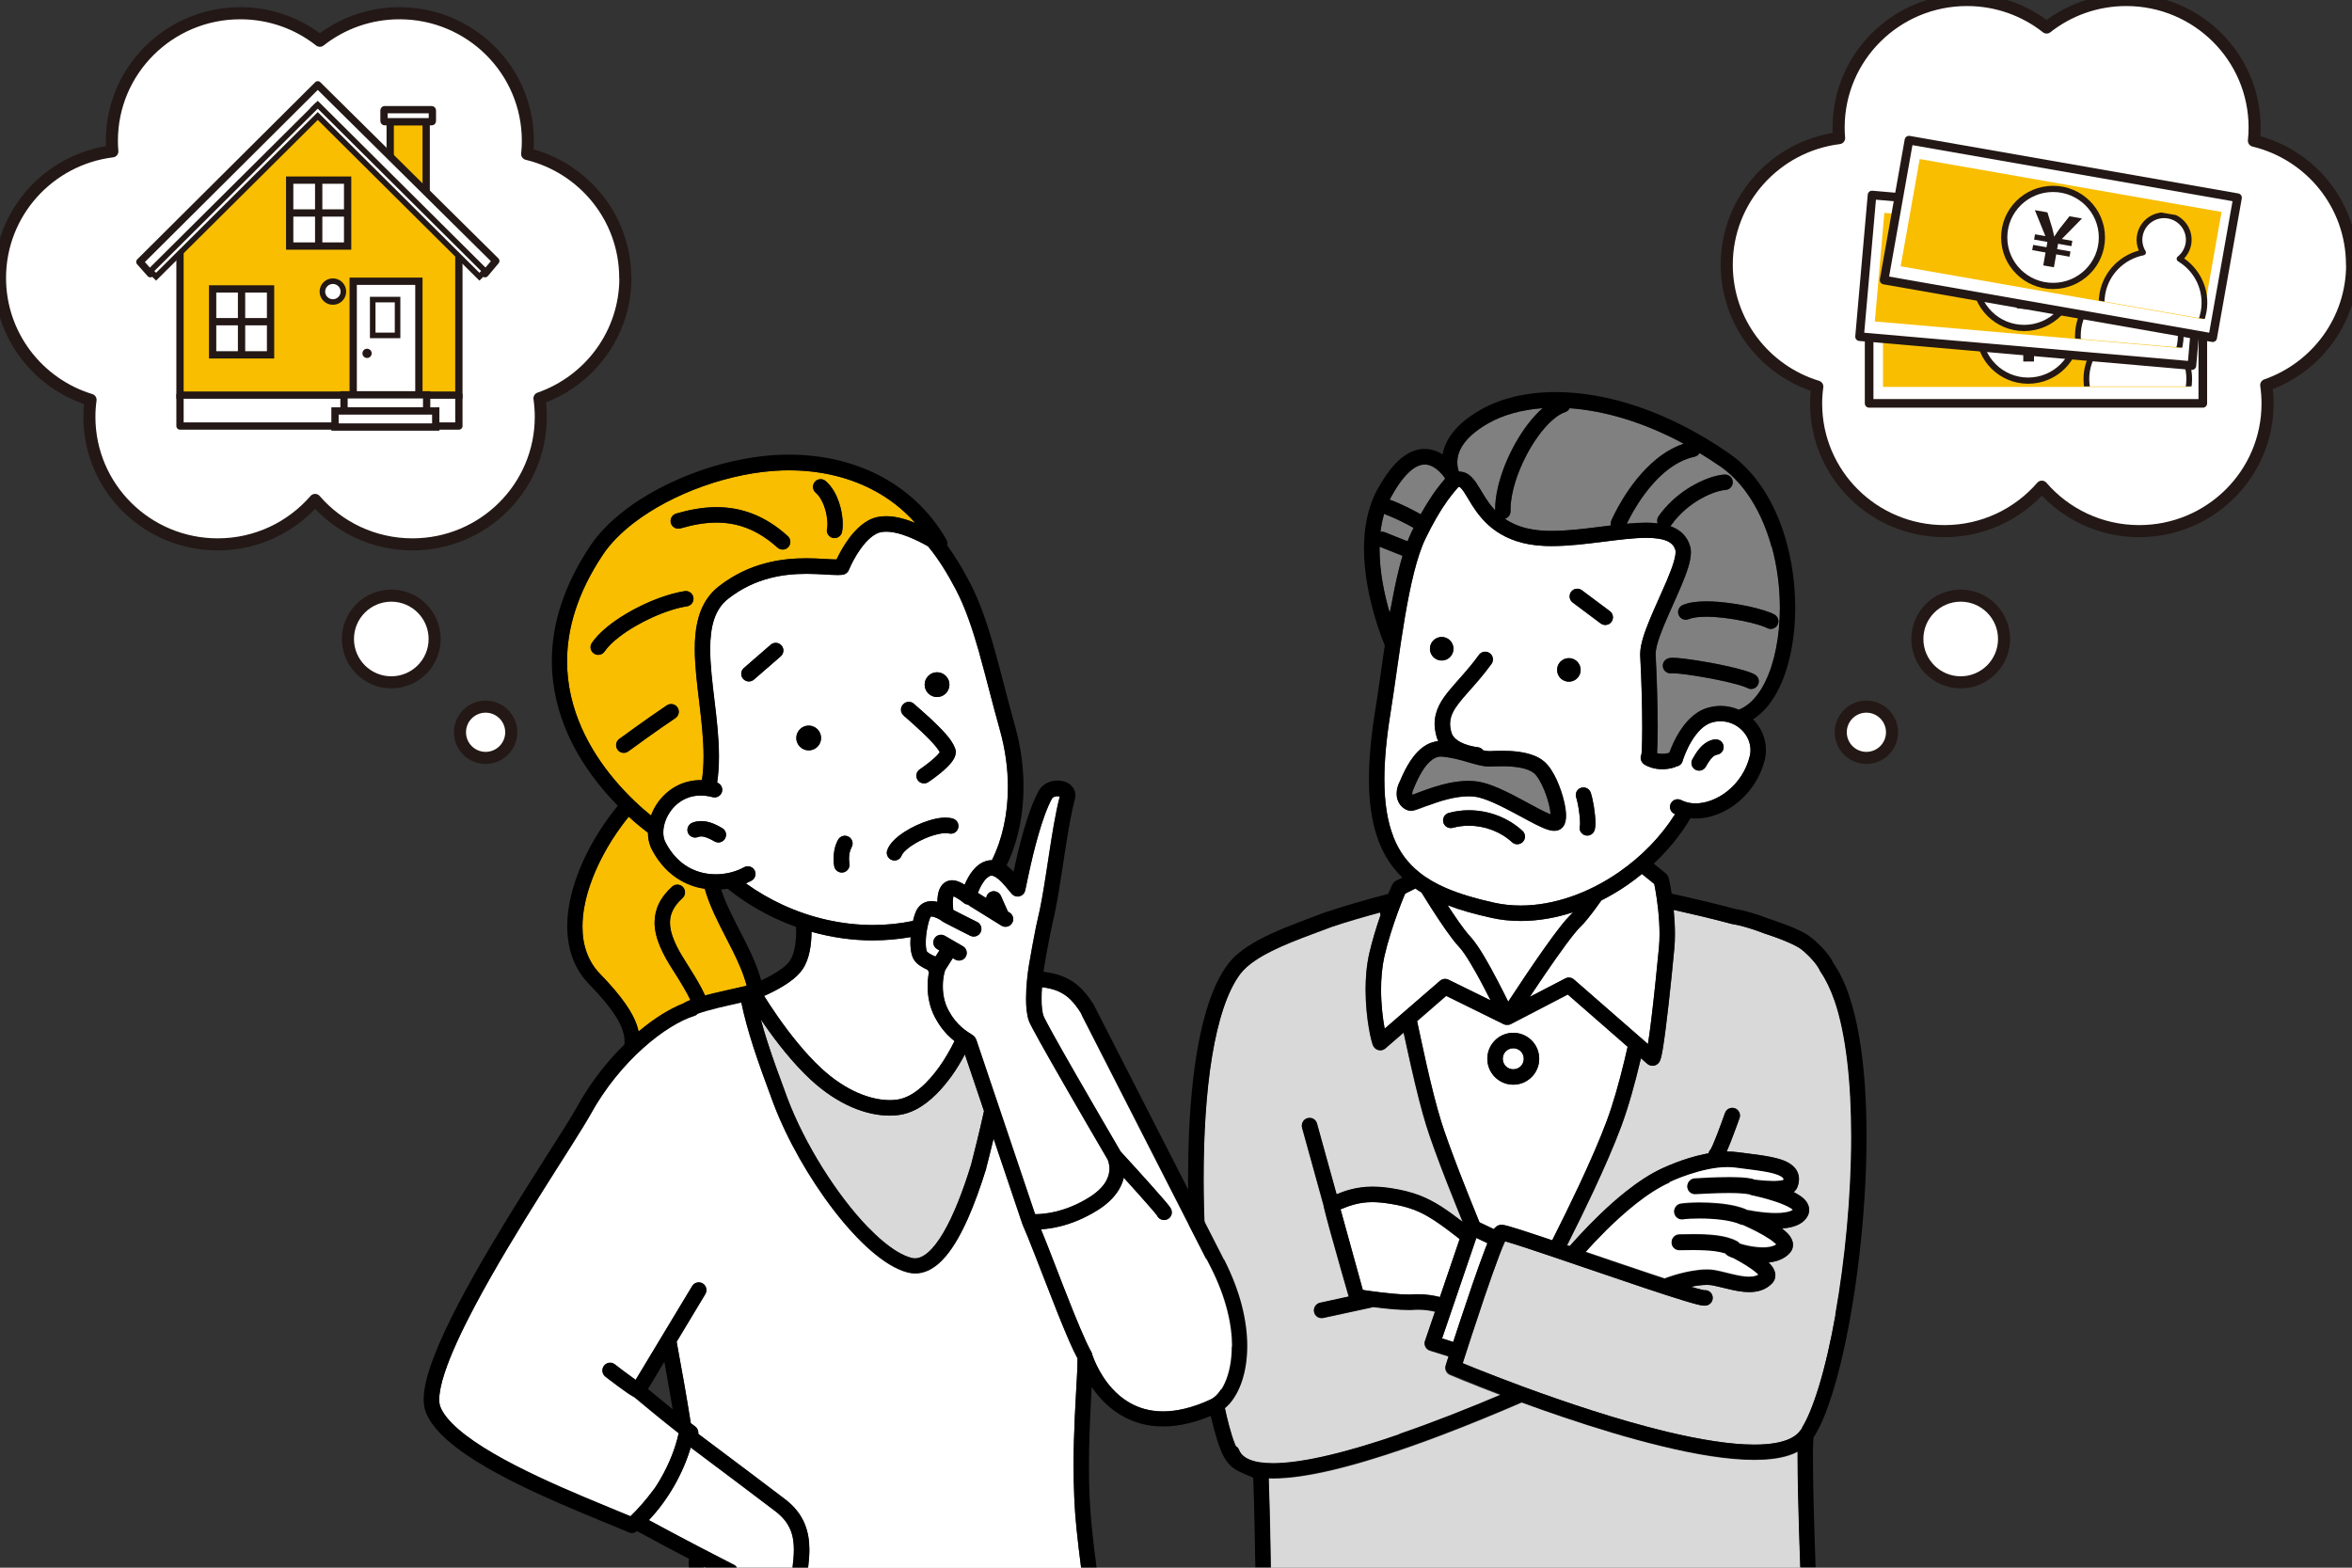
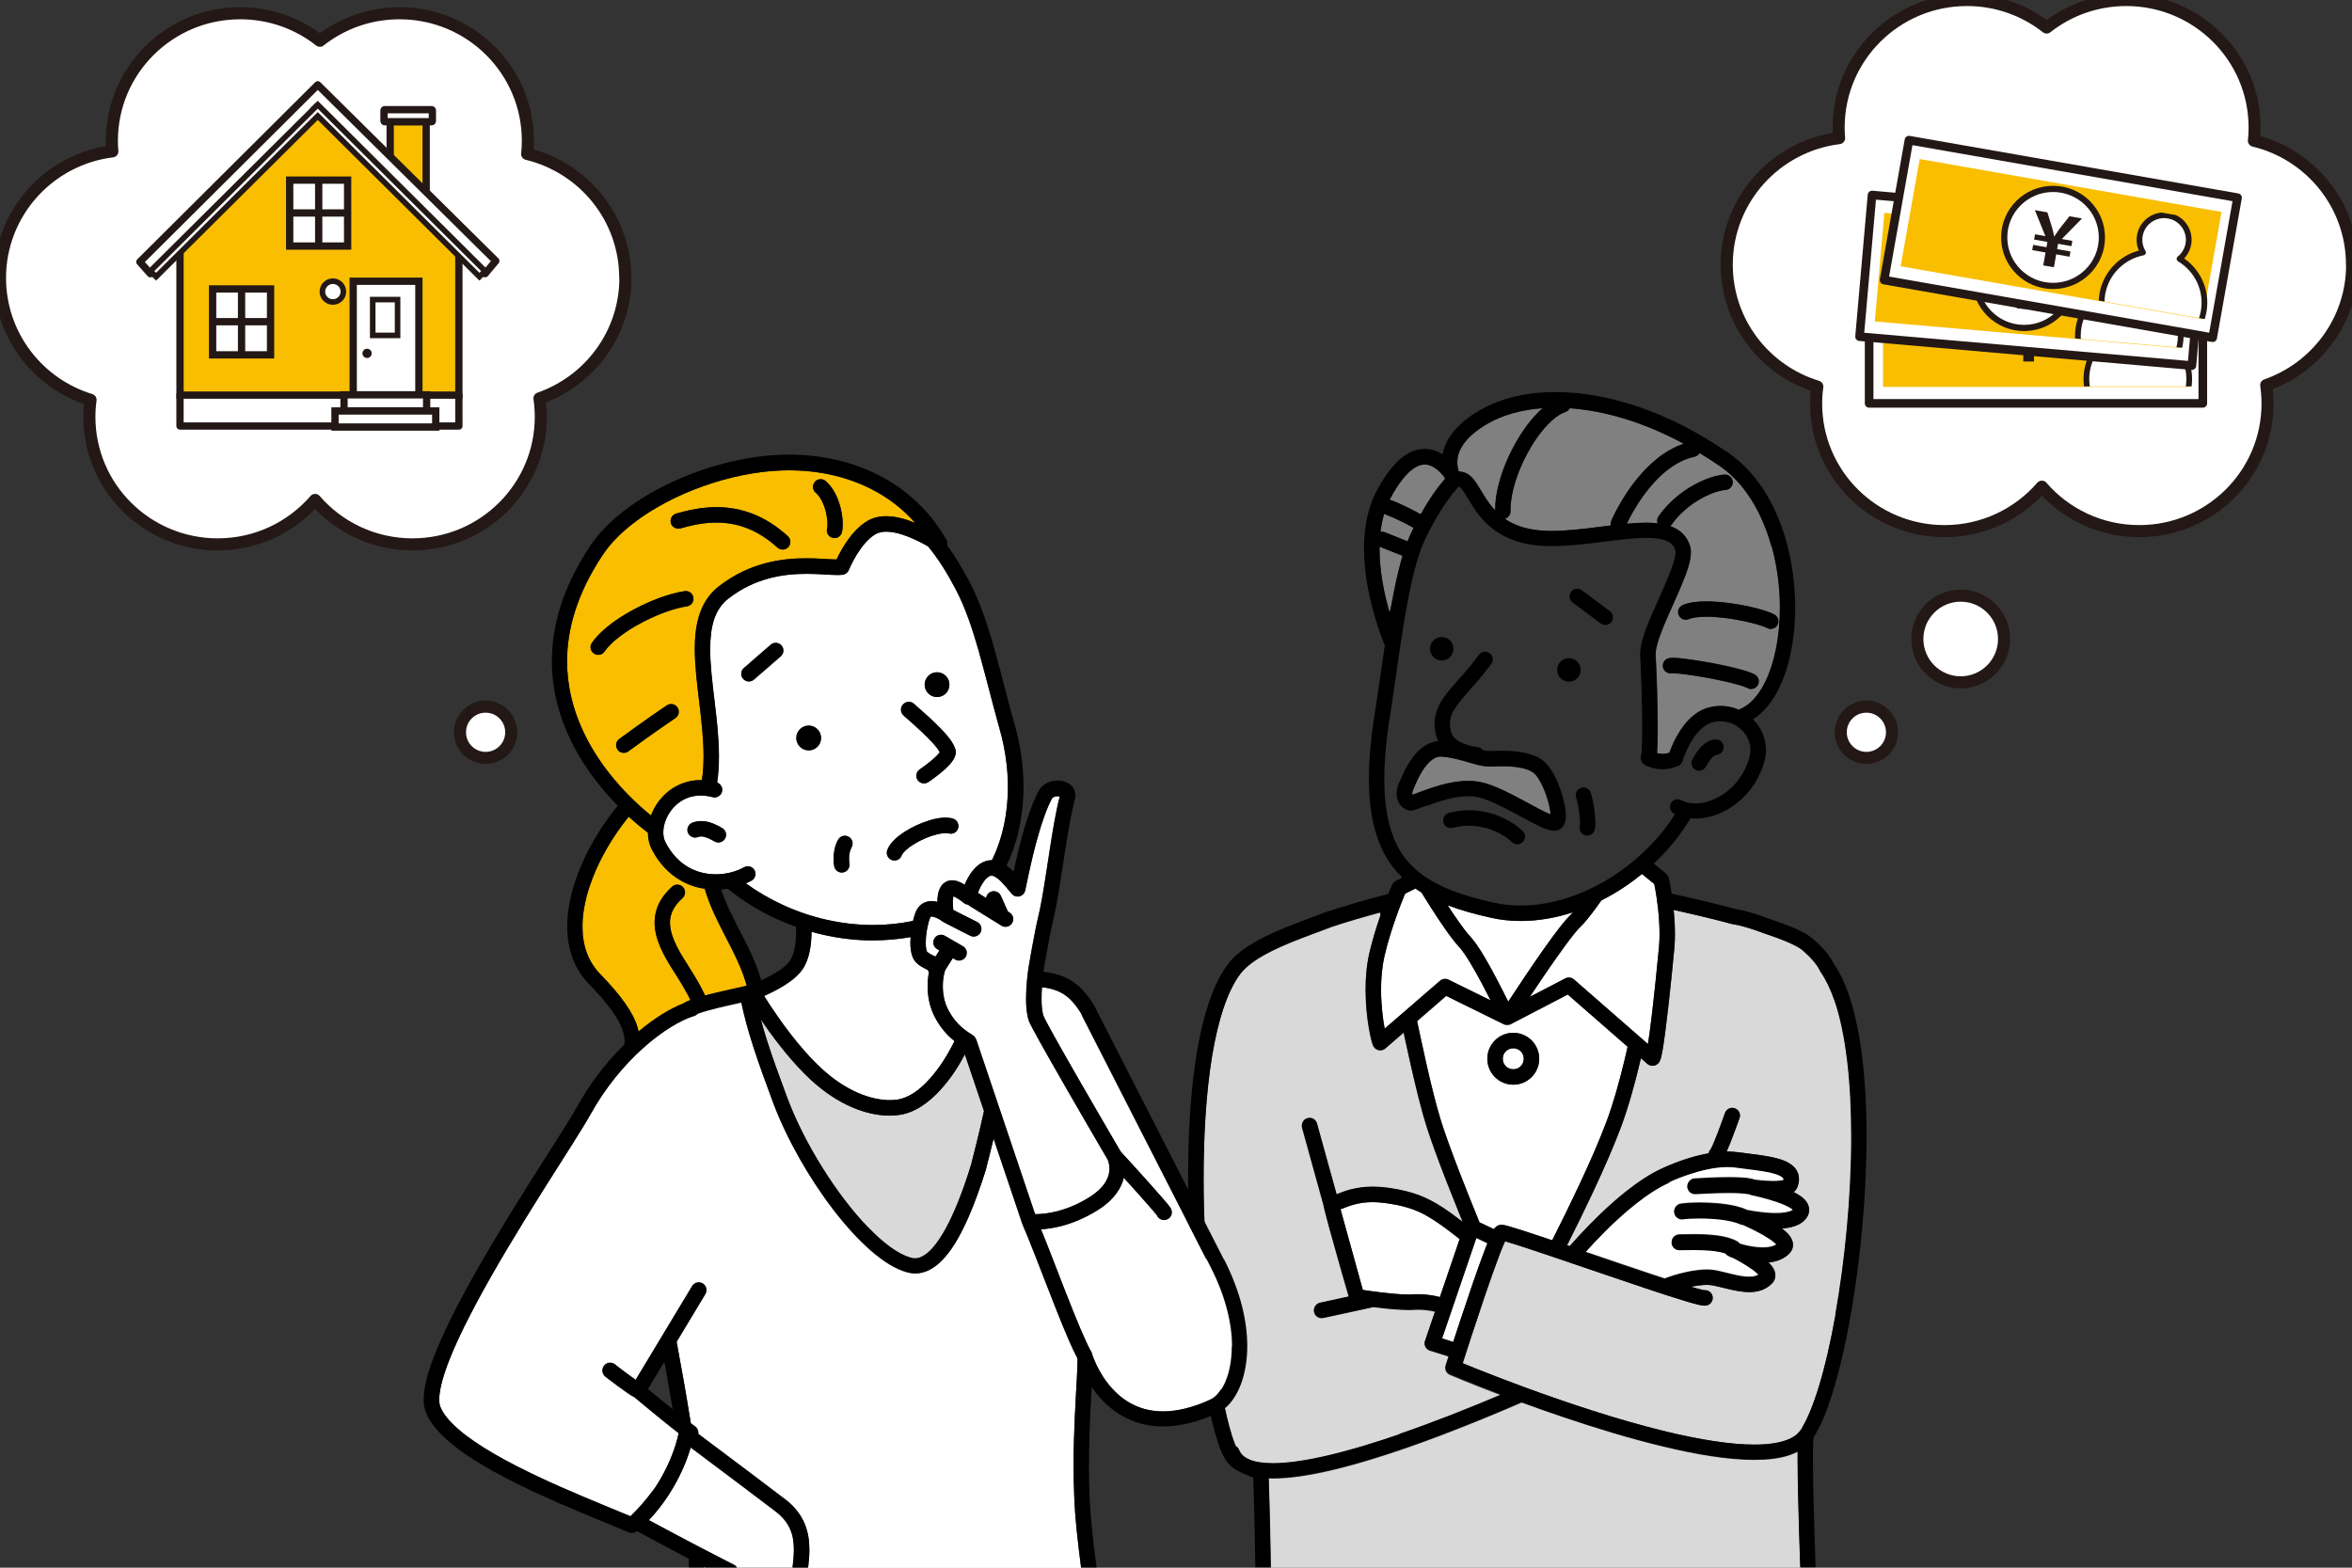
<svg xmlns="http://www.w3.org/2000/svg" version="1.1" viewBox="0 0 300 200">
  <rect x="0" y="0" width="300" height="200" fill="#333333" stroke="none" />
  <defs>
    <style>
      .cls-1, .cls-2 {
        fill: none;
      }

      .cls-3 {
        fill: gray;
      }

      .cls-4 {
        stroke-width: 1.54px;
      }

      .cls-4, .cls-5, .cls-6, .cls-7, .cls-8, .cls-9 {
        stroke-linecap: round;
        stroke-linejoin: round;
      }

      .cls-4, .cls-5, .cls-6, .cls-7, .cls-8, .cls-9, .cls-10, .cls-2, .cls-11, .cls-12 {
        stroke: #231815;
      }

      .cls-4, .cls-5, .cls-6, .cls-7, .cls-8, .cls-13, .cls-11, .cls-12 {
        fill: #fff;
      }

      .cls-5 {
        stroke-width: 1.1px;
      }

      .cls-6 {
        stroke-width: .73px;
      }

      .cls-7, .cls-9, .cls-10, .cls-2, .cls-11 {
        stroke-width: .93px;
      }

      .cls-8 {
        stroke-width: .79px;
      }

      .cls-14 {
        fill: #d9d9d9;
      }

      .cls-9, .cls-10, .cls-15 {
        fill: #f9be00;
      }

      .cls-10, .cls-2, .cls-11, .cls-12 {
        stroke-miterlimit: 10;
      }

      .cls-16 {
        clip-path: url(#clippath-1);
      }

      .cls-17 {
        clip-path: url(#clippath-2);
      }

      .cls-18 {
        fill: #231815;
      }

      .cls-12 {
        stroke-width: .71px;
      }

      .cls-19 {
        clip-path: url(#clippath);
      }
    </style>
    <clipPath id="clippath">
      <rect class="cls-1" x="264.83" y="36.87" width="15.85" height="12.43" />
    </clipPath>
    <clipPath id="clippath-1">
      <polygon class="cls-1" points="279.48 44.46 263.69 43.09 264.78 30.7 280.57 32.07 279.48 44.46" />
    </clipPath>
    <clipPath id="clippath-2">
      <polygon class="cls-1" points="282.32 40.9 266.72 38.17 268.89 25.92 284.49 28.66 282.32 40.9" />
    </clipPath>
  </defs>
  <g>
    <g id="_x31_">
      <g>
        <g>
          <g>
            <path class="cls-4" d="M300,33.77c0-7.67-5.33-14.09-12.51-15.82.06-.55.09-1.11.09-1.68,0-8.99-7.33-16.27-16.37-16.27-3.84,0-7.37,1.31-10.16,3.51-2.79-2.2-6.32-3.51-10.16-3.51-9.04,0-16.37,7.28-16.37,16.27,0,.46.02.91.06,1.35-8.08,1-14.33,7.84-14.33,16.15,0,7.32,4.86,13.51,11.55,15.55-.1.71-.15,1.44-.15,2.17,0,8.99,7.33,16.27,16.37,16.27,4.97,0,9.41-2.2,12.42-5.67,3,3.47,7.45,5.67,12.42,5.67,9.04,0,16.37-7.28,16.37-16.27,0-.8-.06-1.59-.17-2.36,6.38-2.22,10.96-8.26,10.96-15.36Z" />
            <g>
              <rect class="cls-5" x="238.41" y="33.33" width="42.56" height="18.13" />
              <rect class="cls-15" x="240.18" y="35.46" width="39.1" height="13.9" />
-               <ellipse class="cls-8" cx="258.69" cy="42.37" rx="6.23" ry="6.19" />
              <g class="cls-19">
                <path class="cls-6" d="M275.04,42.28c.49-.55.78-1.27.78-2.06,0-1.73-1.41-3.13-3.14-3.13s-3.14,1.4-3.14,3.13c0,.79.29,1.51.78,2.06-2.45.94-4.2,3.31-4.2,6.08,0,3.6,2.94,6.52,6.56,6.52s6.56-2.92,6.56-6.52c0-2.77-1.74-5.14-4.2-6.08Z" />
              </g>
              <path class="cls-18" d="M258.07,46.12v-1.67h-1.73v-.68h1.73v-.69h-1.73v-.68h1.34l-1.9-3.03h1.63l.93,1.83c.19.39.3.7.45,1.05h.02c.16-.33.29-.69.47-1.06l.98-1.82h1.63l-2.08,3.03h1.36v.68h-1.73v.69h1.73v.68h-1.73v1.67h-1.37Z" />
            </g>
            <g>
              <polygon class="cls-5" points="279.58 46.64 237.19 42.95 238.78 24.88 281.17 28.57 279.58 46.64" />
              <polygon class="cls-15" points="240.35 27.16 279.3 30.55 278.09 44.4 239.14 41.01 240.35 27.16" />
              <ellipse class="cls-8" cx="258.18" cy="35.65" rx="6.23" ry="6.19" />
              <g class="cls-16">
                <path class="cls-6" d="M274.48,36.98c.53-.51.89-1.2.96-1.98.15-1.72-1.13-3.24-2.86-3.39s-3.25,1.12-3.41,2.84c-.07.79.16,1.53.6,2.12-2.53.73-4.47,2.93-4.71,5.7-.32,3.59,2.35,6.75,5.96,7.06,3.61.31,6.79-2.34,7.11-5.93.24-2.76-1.28-5.27-3.65-6.42Z" />
              </g>
              <path class="cls-18" d="M257.24,39.33l.15-1.67-1.72-.15.06-.68,1.72.15.06-.69-1.72-.15.06-.68,1.34.12-1.63-3.18,1.62.14.77,1.9c.16.41.24.72.35,1.09h.02c.18-.31.35-.66.56-1.02l1.13-1.73,1.62.14-2.33,2.84,1.36.12-.06.68-1.72-.15-.06.69,1.72.15-.06.68-1.72-.15-.15,1.67-1.37-.12Z" />
            </g>
            <g>
              <polygon class="cls-5" points="282.23 43.08 240.32 35.73 243.49 17.88 285.4 25.22 282.23 43.08" />
              <polygon class="cls-15" points="244.86 20.29 283.36 27.04 280.94 40.72 242.43 33.97 244.86 20.29" />
              <ellipse class="cls-8" cx="261.87" cy="30.29" rx="6.23" ry="6.19" />
              <g class="cls-17">
                <path class="cls-6" d="M278,33.02c.57-.46.99-1.12,1.13-1.89.3-1.7-.84-3.32-2.55-3.62-1.71-.3-3.34.84-3.64,2.54-.14.78.03,1.54.41,2.16-2.58.51-4.71,2.54-5.19,5.27-.63,3.55,1.75,6.93,5.32,7.55s6.97-1.74,7.6-5.29c.48-2.73-.82-5.36-3.07-6.71Z" />
              </g>
              <path class="cls-18" d="M260.62,33.86l.29-1.65-1.7-.3.12-.67,1.7.3.12-.68-1.7-.3.12-.67,1.32.23-1.34-3.31,1.6.28.6,1.96c.12.42.18.74.26,1.12h.02c.21-.29.41-.63.65-.96l1.28-1.62,1.6.28-2.57,2.62,1.34.24-.12.67-1.7-.3-.12.68,1.7.3-.12.67-1.7-.3-.29,1.65-1.35-.24Z" />
            </g>
          </g>
          <g>
            <path class="cls-4" d="M79.75,35.46c0-7.67-5.33-14.09-12.51-15.82.06-.55.09-1.11.09-1.68,0-8.99-7.33-16.27-16.37-16.27-3.84,0-7.37,1.31-10.16,3.51-2.79-2.2-6.32-3.51-10.16-3.51-9.04,0-16.37,7.28-16.37,16.27,0,.46.02.91.06,1.35C6.25,20.31,0,27.15,0,35.46c0,7.32,4.86,13.51,11.55,15.55-.1.71-.15,1.44-.15,2.17,0,8.99,7.33,16.27,16.37,16.27,4.97,0,9.41-2.2,12.42-5.67,3,3.47,7.45,5.67,12.42,5.67,9.04,0,16.37-7.28,16.37-16.27,0-.8-.06-1.59-.17-2.36,6.38-2.22,10.96-8.26,10.96-15.36Z" />
            <g>
              <rect class="cls-10" x="49.77" y="15.52" width="4.59" height="9.71" />
              <g>
                <rect class="cls-13" x="48.98" y="13.99" width="6.17" height="1.54" rx=".08" ry=".08" />
                <rect class="cls-2" x="48.98" y="13.99" width="6.17" height="1.54" rx=".08" ry=".08" />
              </g>
              <polygon class="cls-9" points="58.53 31.1 55.22 27.92 54.84 27.54 54.84 27.46 54.76 27.46 40.23 13.02 25.32 27.92 22.96 30.25 22.96 50.7 58.53 50.7 58.53 31.1" />
              <rect class="cls-7" x="22.96" y="50.41" width="35.57" height="3.94" />
              <polygon class="cls-7" points="40.53 10.82 17.84 33.41 19.18 34.92 40.53 13.7 61.87 34.92 63.24 33.29 40.53 10.82" />
              <rect class="cls-12" x="38.57" y="14.59" width="1.43" height="0" transform="translate(1.14 31.94) rotate(-44.83)" />
              <polygon class="cls-12" points="40.53 13.36 39.8 14.08 39.8 14.08 40.53 13.36" />
              <polygon class="cls-12" points="40.53 13.36 19.18 34.58 19.91 35.3 40.53 14.8 61.15 35.3 61.87 34.58 40.53 13.36" />
              <rect class="cls-11" x="45.05" y="35.88" width="8.38" height="15.02" />
              <path class="cls-18" d="M47.41,45.08c0,.32-.26.59-.59.59s-.59-.26-.59-.59.26-.59.59-.59.59.26.59.59Z" />
              <ellipse class="cls-12" cx="42.46" cy="37.2" rx="1.34" ry="1.33" />
              <rect class="cls-11" x="43.88" y="50.37" width="10.54" height="2.05" />
              <rect class="cls-11" x="42.73" y="52.43" width="12.85" height="2.05" />
              <g>
                <rect class="cls-11" x="36.95" y="22.98" width="7.39" height="8.41" />
                <line class="cls-11" x1="36.95" y1="27.17" x2="44.34" y2="27.17" />
                <line class="cls-11" x1="40.65" y1="31.4" x2="40.65" y2="22.98" />
              </g>
              <g>
                <rect class="cls-11" x="27.12" y="36.86" width="7.39" height="8.41" />
                <line class="cls-11" x1="27.12" y1="41.04" x2="34.51" y2="41.04" />
                <line class="cls-11" x1="30.81" y1="45.27" x2="30.81" y2="36.86" />
              </g>
              <rect class="cls-12" x="47.54" y="38.22" width="3.17" height="4.57" />
            </g>
          </g>
        </g>
        <g>
          <g>
-             <circle class="cls-4" cx="49.91" cy="81.52" r="5.53" />
            <circle class="cls-4" cx="61.94" cy="93.42" r="3.27" />
          </g>
          <g>
            <circle class="cls-4" cx="250.09" cy="81.52" r="5.53" />
            <circle class="cls-4" cx="238.06" cy="93.42" r="3.27" />
          </g>
        </g>
        <g>
          <g>
            <polygon class="cls-14" points="217.3 164.6 217.3 164.6 217.3 164.6 217.3 164.6" />
            <path class="cls-14" d="M233.99,127.61c-.5-1.44-1.09-2.66-1.75-3.61-.04-.06-.07-.12-.1-.18-.05-.13-.15-.31-.28-.5-.13-.2-.3-.42-.48-.64-.37-.44-.81-.89-1.21-1.24-.26-.23-.51-.42-.67-.52-.44-.27-1.08-.58-1.84-.89-.76-.31-1.65-.63-2.62-.95l-.05-.02c-.83-.32-1.62-.59-2.31-.78-.69-.2-1.27-.33-1.65-.38-.04,0-.07-.01-.11-.02-2.5-.67-5.14-1.29-7.43-1.8.09.96.16,2.01.16,3.06,0,.63-.02,1.26-.08,1.87-.2,2.11-.45,4.66-.72,7.02-.27,2.36-.54,4.51-.76,5.85-.07.39-.13.7-.19.96-.04.14-.07.26-.12.39-.03.07-.06.14-.12.25-.03.05-.08.12-.15.19-.08.07-.19.17-.38.24-.1.03-.21.06-.34.06-.15,0-.31-.04-.43-.1-.1-.05-.17-.1-.24-.16h0s-.81-.7-.81-.7c-.01.04-.02.09-.03.13-.74,3.13-1.57,6.13-2.49,8.59-.91,2.45-2.16,5.29-3.51,8.19-1.1,2.35-2.26,4.73-3.39,6.95.11.04.22.08.34.11.35-.39.75-.84,1.2-1.33,1.56-1.68,3.68-3.82,5.98-5.64,1.53-1.21,3.13-2.28,4.73-3h0s.62-.3,1.58-.67c.95-.36,2.25-.8,3.67-1.1.18-.04.36-.07.55-.1.03-.18.12-.36.26-.5,0-.01.02-.03.03-.05.05-.1.14-.27.23-.47.18-.41.4-.96.62-1.52.43-1.13.85-2.3.94-2.56.01-.03.02-.05.02-.05.18-.51.74-.78,1.25-.6.51.18.78.74.6,1.25,0,0-.6,1.7-1.17,3.14-.16.41-.32.8-.47,1.13.03,0,.07,0,.1,0,.42,0,.84.02,1.26.08.98.13,1.98.24,2.93.38.95.14,1.83.3,2.61.55.52.17,1,.38,1.41.71.24.19.46.42.62.7.19.32.3.71.29,1.1,0,.36-.08.7-.21,1.04h0c-.08.19-.19.36-.32.48-.05.05-.1.09-.15.13.09.04.18.09.27.14.29.16.57.33.82.53.28.23.55.5.73.89.09.21.16.45.16.71,0,.18-.03.35-.08.52-.05.17-.13.32-.23.46h0c-.22.33-.52.59-.83.77-.31.19-.65.31-.99.41-.43.12-.88.18-1.34.21.26.2.5.4.72.63.22.24.42.49.56.83.07.18.13.39.13.63,0,.17-.03.35-.09.52-.06.17-.16.32-.26.45h0c-.22.27-.49.49-.77.66-.28.17-.58.3-.88.4-.36.11-.74.18-1.11.22.08.08.15.15.22.23.21.23.39.48.52.81.07.17.12.38.12.6,0,.18-.04.38-.11.56-.07.18-.19.34-.31.47h0c-.4.42-.89.71-1.39.88-.5.17-1.02.23-1.53.23-.86,0-1.71-.17-2.52-.36-.81-.19-1.57-.4-2.21-.51-.18-.03-.41-.05-.68-.05-.58,0-1.29.09-2.01.24.29.08.54.16.77.22.33.09.59.16.77.19.07.01.12.02.15.03.39-.04.79.16.98.54.24.49.04,1.07-.44,1.32-.15.07-.25.09-.33.1-.08.01-.14.01-.19.01-.1,0-.18,0-.26-.02-.08-.01-.16-.02-.25-.04-.17-.03-.36-.08-.58-.14-.44-.11-.99-.27-1.63-.47-1.29-.39-2.97-.94-4.83-1.56-3.73-1.25-8.23-2.8-11.87-4.03-2.42-.82-4.48-1.5-5.64-1.84-.14-.04-.26-.08-.37-.11,0,.01,0,.02-.01.03-.18.39-.43.98-.7,1.7-.55,1.44-1.23,3.37-1.91,5.37-1.14,3.36-2.28,6.88-2.78,8.45.4.16.94.38,1.59.65,1.53.61,3.71,1.47,6.28,2.41,5.14,1.89,11.85,4.16,18.11,5.67,4.16,1,8.13,1.66,11.23,1.66,1.14,0,2.15-.09,3.01-.27.86-.18,1.55-.45,2.06-.79.34-.23.6-.48.8-.77.06-.09.14-.16.22-.23l-.04-.06c.32-.52.67-1.19,1-1.99.4-.95.8-2.09,1.19-3.36.77-2.55,1.49-5.68,2.11-9.13,1.23-6.9,2.03-15.1,2.03-22.67,0-3.39-.16-6.66-.51-9.63-.35-2.96-.89-5.62-1.64-7.79Z" />
            <path class="cls-14" d="M229.31,186.07c0-.3,0-.59,0-.85-.36.18-.74.34-1.14.47-1.28.41-2.76.57-4.41.57-3.37,0-7.44-.69-11.69-1.72-4.25-1.02-8.67-2.38-12.69-3.74-1.87-.63-3.65-1.26-5.28-1.86-3.12,1.35-6.67,2.82-10.31,4.2-4.67,1.77-9.48,3.38-13.76,4.4-2.85.68-5.45,1.09-7.65,1.09-.18,0-.36,0-.54-.01.12,3.3.21,7.33.27,11.39h67.54c-.06-1.62-.11-3.23-.16-4.77-.11-3.64-.18-6.91-.18-9.16Z" />
            <path class="cls-14" d="M184.4,174.17s.13-.41.35-1.1l-2.37-.74c-.25-.08-.46-.26-.58-.49-.12-.24-.14-.51-.05-.76l1.27-3.72c-.64-.16-1.36-.26-2.17-.26-.18,0-.36,0-.55.02l-.05-.98.05.98c-.19.01-.4.02-.61.02-.67,0-1.41-.05-2.17-.11-.76-.07-1.52-.16-2.2-.24-.06,0-.12-.02-.18-.02-.04.02-.09.03-.14.04l-6.23,1.35c-.53.11-1.05-.22-1.17-.75-.11-.53.22-1.05.75-1.17l3.67-.8c-.33-1.14-1.55-5.36-2.41-8.5-.33-1.22-.61-2.27-.77-2.93-.01-.06-.02-.11-.02-.17l-2.75-9.94c-.14-.52.16-1.06.68-1.21.52-.14,1.06.16,1.21.68l2.5,9.03c.6-.25,1.19-.46,1.77-.61.92-.24,1.85-.36,2.81-.36.8,0,1.62.08,2.52.22,1.28.2,2.38.47,3.4.86,1.02.38,1.96.88,2.94,1.51.83.53,1.69,1.16,2.66,1.92-.7-1.73-1.4-3.48-2.05-5.14-1.09-2.8-2.03-5.36-2.62-7.24-.59-1.88-1.24-4.51-1.9-7.4-.32-1.42-.65-2.91-.97-4.4l-2.33,2.02c-.18.15-.41.24-.64.24-.14,0-.26-.03-.36-.07-.1-.04-.16-.08-.22-.12-.11-.08-.16-.14-.2-.19-.08-.1-.1-.15-.13-.2-.05-.09-.07-.15-.09-.22-.05-.14-.09-.29-.14-.48-.1-.38-.21-.9-.32-1.54-.22-1.28-.42-3.02-.42-4.92,0-1.49.12-3.08.47-4.63.37-1.63.91-3.37,1.43-4.87-.03-.17-.05-.29-.06-.35-2.13.58-4.26,1.2-6.14,1.83-1.66.63-3.45,1.27-5.15,1.96-1.71.7-3.32,1.46-4.57,2.3-.84.56-1.51,1.16-1.97,1.76-.81,1.08-1.53,2.55-2.13,4.34-.6,1.78-1.09,3.87-1.47,6.17-.76,4.6-1.08,10.04-1.08,15.62,0,9.19.87,18.77,2.03,25.67.39,2.3.81,4.3,1.23,5.89.24.9.49,1.67.72,2.26.04.1.08.2.12.29.19.11.34.27.42.49.11.28.26.5.47.7.21.2.49.38.85.53.71.3,1.75.47,3.01.47,1.95,0,4.44-.38,7.2-1.04,2.76-.66,5.79-1.58,8.88-2.64,4.44-1.53,8.98-3.34,12.98-5.03-3.91-1.49-6.47-2.57-6.48-2.58-.47-.2-.71-.72-.55-1.2Z" />
            <path class="cls-13" d="M183.79,142.94c.52,1.68,1.38,4.02,2.37,6.59.79,2.05,1.68,4.26,2.56,6.42l1.84.87c.07-.09.14-.19.3-.32.08-.06.2-.14.39-.19h0s0,0,0,0c0,0,0,0,0,0h0c.13-.03.21-.03.27-.03.12,0,.19.01.26.02.07.01.14.03.22.04.15.03.32.08.53.14.4.11.92.27,1.54.47,1.06.34,2.41.78,3.93,1.3,1.15-2.28,2.36-4.74,3.49-7.15,1.34-2.87,2.57-5.67,3.45-8.04.82-2.2,1.59-4.92,2.28-7.78.14-.57.27-1.15.4-1.72l-7.64-6.67-7.27,3.78s0,0,0,0c-.01,0-.03.01-.04.02-.02,0-.04.02-.06.02-.03.01-.06.02-.09.03-.02,0-.04,0-.06.01-.02,0-.04,0-.06.01,0,0,0,0-.01,0,0,0-.01,0-.02,0-.02,0-.04,0-.06,0-.02,0-.04,0-.06,0-.01,0-.02,0-.03,0-.02,0-.04,0-.06,0-.02,0-.04,0-.06,0-.01,0-.02,0-.03,0-.02,0-.04,0-.06-.01-.02,0-.03,0-.05-.02-.01,0-.03,0-.04-.01-.02,0-.04-.02-.06-.02,0,0-.02,0-.03-.01l-7.35-3.62-3.71,3.22c.39,1.84.79,3.68,1.18,5.43.65,2.87,1.3,5.47,1.86,7.25ZM190.68,132.73c.6-.6,1.43-.97,2.34-.97.91,0,1.74.37,2.34.97.6.6.97,1.43.97,2.34,0,.91-.37,1.74-.97,2.34-.6.6-1.43.97-2.34.97-.91,0-1.74-.37-2.34-.97-.6-.6-.97-1.43-.97-2.34,0-.91.37-1.74.97-2.34Z" />
            <path class="cls-13" d="M184.65,115.49c.22.33.44.67.66,1,.53.8,1.07,1.56,1.53,2.16.27.34.51.64.71.85.28.3.56.67.85,1.09.29.42.59.9.9,1.41.61,1.02,1.24,2.17,1.8,3.27.49.93.93,1.82,1.28,2.53,1.06-1.62,2.85-4.31,4.49-6.65.85-1.21,1.67-2.33,2.34-3.16.39-.48.72-.87,1.02-1.16.12-.11.26-.26.42-.44-2.19.71-4.44,1.11-6.67,1.11-1.28,0-2.55-.13-3.8-.41-2.01-.45-3.86-.95-5.52-1.59Z" />
            <path class="cls-13" d="M193.02,136.42c.38,0,.71-.15.95-.39.25-.25.39-.58.39-.95,0-.38-.15-.71-.39-.95-.25-.25-.58-.39-.95-.39-.38,0-.71.15-.95.39-.25.25-.39.58-.39.95,0,.38.15.71.39.95.25.25.58.39.95.39Z" />
            <path class="cls-13" d="M183.66,165.48l2.52-7.4c-.24-.19-.48-.38-.71-.55-1.28-.99-2.31-1.73-3.27-2.29-.64-.38-1.26-.67-1.91-.92-.87-.33-1.83-.57-3.02-.75-.83-.13-1.55-.2-2.22-.2-.81,0-1.54.09-2.31.3-.55.15-1.12.35-1.75.62l2.84,10.28c.22.03.5.08.81.12.85.12,1.97.27,3.05.36.72.06,1.42.11,2,.11.18,0,.35,0,.5-.01h0c.22-.01.44-.02.66-.02,1.05,0,1.98.14,2.81.36Z" />
            <path class="cls-13" d="M204.66,157.12c-.93.93-1.75,1.81-2.42,2.56,2.83.96,5.82,1.99,8.42,2.85.58.19,1.14.38,1.67.55.2-.08.42-.16.64-.23.83-.28,1.82-.55,2.8-.72.65-.11,1.31-.19,1.93-.19.35,0,.7.02,1.03.08.76.14,1.55.36,2.3.53.75.18,1.48.31,2.07.31.35,0,.65-.04.89-.13.13-.04.24-.1.34-.16-.06-.06-.13-.14-.21-.21-.33-.31-.84-.67-1.37-1-.57-.36-1.15-.68-1.59-.91-.13-.04-.24-.09-.34-.13-.12-.05-.22-.09-.33-.15-.06-.03-.12-.07-.19-.12-.04-.03-.09-.07-.14-.13-.02-.03-.05-.06-.08-.09-.37-.12-.82-.22-1.34-.29-.82-.11-1.78-.14-2.79-.14-.56,0-1.14.01-1.72.02-.54.01-.99-.42-1-.96-.01-.54.42-.99.96-1,.59-.01,1.18-.03,1.77-.03,1.06,0,2.1.04,3.05.16.95.13,1.83.34,2.59.76h0c.12.07.22.16.3.27.02,0,.03.02.05.02.13.04.28.09.44.13.69.18,1.61.35,2.45.35.36,0,.7-.03.99-.09.29-.06.54-.16.72-.27.02-.01.04-.03.06-.05-.07-.07-.15-.15-.25-.24-.36-.31-.9-.66-1.46-.99-1.13-.65-2.33-1.18-2.45-1.23h-.01s-.06-.04-.09-.05c-.13,0-.26-.03-.38-.09-.26-.12-.61-.24-1.01-.33-.4-.1-.85-.18-1.32-.24-.94-.12-1.96-.17-2.85-.17-.45,0-.87.01-1.23.03-.36.02-.66.05-.87.08-.54.08-1.04-.29-1.12-.83-.08-.54.29-1.04.83-1.12.29-.04.65-.08,1.05-.1.4-.02.86-.04,1.34-.04.73,0,1.52.03,2.31.1.79.07,1.59.19,2.32.36.49.12.95.26,1.37.46h0s.04.03.07.04c.06,0,.12,0,.18.02h0s.01,0,.01,0c.01,0,.03,0,.06.01.05.01.12.03.22.04.19.04.47.09.8.13.66.1,1.54.19,2.37.19.46,0,.9-.03,1.28-.1.37-.06.68-.17.85-.28.04-.02.07-.05.1-.07-.08-.07-.2-.16-.35-.26-.44-.27-1.12-.56-1.82-.79-1.41-.48-2.92-.79-3.07-.82h-.01c-.11-.02-.21-.07-.31-.12-.03,0-.07,0-.1-.01-.23-.05-.61-.1-1.05-.12-.44-.03-.96-.04-1.49-.04-1.55,0-3.29.1-4.25.15-.54.03-1.01-.38-1.04-.92-.03-.54.38-1.01.92-1.04.97-.06,2.74-.16,4.37-.16.56,0,1.11.01,1.61.04.5.03.95.08,1.35.17h0c.1.02.19.06.28.11.01,0,.02,0,.03,0h.01s.04,0,.04,0c.03,0,.09.01.15.02.13.02.33.04.56.06.46.04,1.07.09,1.63.09.25,0,.49,0,.71-.03.21-.02.4-.05.53-.08.02,0,.04-.01.06-.02.02-.06.02-.11.02-.14,0-.04,0-.06-.01-.08,0-.02-.01-.04-.04-.07-.04-.06-.16-.16-.37-.27-.14-.07-.32-.15-.53-.22-.28-.09-.62-.18-.99-.26-.5-.1-1.06-.19-1.67-.27-.8-.11-1.67-.21-2.55-.33-.32-.04-.65-.06-1-.06-.81,0-1.69.11-2.53.29-.84.17-1.66.41-2.38.65-1.43.48-2.44.96-2.44.96h0s-.03.01-.03.01c-1.36.6-2.84,1.57-4.27,2.7-1.43,1.13-2.82,2.41-4.03,3.62Z" />
            <path class="cls-13" d="M183.94,170.75l1.42.45c.25-.76.52-1.61.83-2.53,1.01-3.05,2.24-6.7,3.17-9.14.13-.33.25-.64.36-.93l-1.41-.67-4.37,12.82Z" />
            <polygon class="cls-13" points="211.39 113.07 211.39 113.07 211.39 113.07 211.39 113.07" />
            <path class="cls-13" d="M207.55,112.92c-1.06.73-2.16,1.38-3.3,1.96-.61.86-1.21,1.68-1.76,2.35-.32.39-.62.73-.91,1.01-.17.16-.45.48-.78.88-.33.41-.71.9-1.12,1.46-.82,1.11-1.76,2.46-2.67,3.79-.67.98-1.32,1.95-1.89,2.81l4.53-2.35c.36-.19.79-.13,1.1.13l9.44,8.24c.14-.85.29-2,.45-3.3.34-2.82.7-6.33.96-9.07.05-.54.07-1.11.07-1.68,0-2.12-.3-4.35-.53-5.62-.05-.31-.11-.56-.14-.74l-1.58-1.28c-.61.5-1.23.97-1.88,1.42Z" />
            <path class="cls-13" d="M183.67,125.13c.3-.26.72-.31,1.08-.14l5.37,2.64c-.53-1.07-1.18-2.33-1.84-3.49-.52-.92-1.04-1.79-1.49-2.45-.26-.37-.49-.68-.67-.86-.26-.28-.54-.61-.83-.99-.29-.38-.59-.79-.91-1.24-.62-.88-1.27-1.87-1.85-2.78-.46-.71-.88-1.39-1.22-1.95-.27-.16-.53-.34-.78-.51l-1.3.65c-.05.11-.11.26-.19.44-.2.48-.47,1.18-.77,1.99-.59,1.62-1.28,3.73-1.7,5.6-.31,1.37-.42,2.83-.42,4.21,0,1.97.24,3.79.46,4.99l7.05-6.1Z" />
            <path class="cls-3" d="M177.25,78.18c.06-.32.13-.64.21-.98.29-1.63.61-3.2.98-4.64.14-.57.3-1.12.45-1.65l-2.94-1.17c0,.1,0,.19,0,.29,0,2.94.64,5.9,1.29,8.13,0,0,0,.02,0,.02Z" />
            <path class="cls-3" d="M178.35,66.33c-.58-.27-1.14-.52-1.58-.68h0c-.08-.03-.15-.07-.21-.11-.22.75-.38,1.52-.47,2.31.18-.03.37-.02.55.05l2.9,1.16c.17-.43.34-.84.53-1.23h0c.08-.17.16-.32.24-.49-.6-.34-1.29-.7-1.96-1.01Z" />
            <path class="cls-3" d="M177.25,63.76c.06,0,.13.03.19.05.63.23,1.36.56,2.1.92.57.28,1.15.58,1.67.88.95-1.71,1.97-3.23,3.11-4.53,0-.02-.02-.05-.03-.07-.01-.03-.02-.06-.03-.09-.12-.15-.23-.3-.36-.44-.41-.46-.86-.82-1.3-1.02-.29-.13-.58-.2-.87-.2-.25,0-.51.05-.81.17-.3.12-.63.32-1,.63-.73.62-1.59,1.69-2.5,3.36-.06.11-.12.23-.18.34Z" />
            <polygon class="cls-13" points="210.39 97.64 210.39 97.65 210.39 97.64 210.39 97.64" />
-             <path class="cls-13" d="M184.44,113.28c1.75.76,3.81,1.36,6.16,1.88,1.1.24,2.23.36,3.38.36,4.2,0,8.64-1.58,12.47-4.22,2.88-1.98,5.4-4.55,7.22-7.44-.04-.02-.08-.04-.12-.05h0,0c-.48-.25-.67-.84-.42-1.32.25-.48.84-.67,1.32-.42.54.28,1.16.42,1.83.42,1.32,0,2.84-.56,4.12-1.61,1.29-1.05,2.33-2.55,2.79-4.4.07-.27.1-.53.1-.79,0-.47-.1-.94-.29-1.38-.19-.44-.47-.84-.82-1.18-.7-.69-1.66-1.12-2.71-1.12-.36,0-.73.05-1.12.16-.51.15-.99.46-1.43.89-.44.43-.84.97-1.17,1.52-.66,1.1-1.03,2.22-1.11,2.46,0,.03-.01.05-.01.05h0s0,0,0,0c0,0,0,0,0,0h0c-.12.41-.49.68-.89.7v.05c-.61.21-1.18.29-1.69.29-.53,0-.99-.08-1.35-.19-.37-.11-.64-.24-.83-.34-.05-.03-.1-.06-.15-.1-.03-.02-.06-.04-.11-.09-.03-.03-.06-.06-.13-.15-.03-.05-.08-.11-.14-.26-.03-.08-.06-.18-.06-.33,0-.07,0-.18.05-.32.01-.04.03-.08.05-.12.02-.14.04-.37.05-.68.03-.65.05-1.6.05-2.72,0-2.58-.08-6.08-.26-9.21h0s0,0,0,0c0,0,0,0,0,0,0-.07,0-.14,0-.21,0-.65.15-1.33.37-2.06.22-.73.51-1.51.85-2.32.67-1.62,1.49-3.36,2.15-4.91.44-1.03.8-1.98.99-2.72.11-.42.16-.77.16-.99,0-.11-.01-.19-.02-.21-.07-.23-.16-.41-.27-.57-.11-.15-.24-.28-.41-.4-.34-.24-.85-.42-1.52-.52-.45-.07-.96-.1-1.52-.1-1.6,0-3.57.25-5.66.52-2.09.26-4.28.53-6.38.53-.33,0-.66,0-.99-.02-1.33-.06-2.49-.27-3.5-.6-1.01-.33-1.87-.76-2.61-1.27-1.47-1.01-2.4-2.27-3.09-3.34-.46-.72-.81-1.36-1.1-1.78-.17-.24-.31-.41-.41-.48-.05-.04-.08-.06-.09-.06h-.02s-.05,0-.13.03c-.47.53-.93,1.09-1.38,1.72-.98,1.37-1.9,2.98-2.79,4.82l-.88-.43.88.43c-.55,1.12-1.04,2.62-1.48,4.36-.44,1.73-.82,3.7-1.17,5.75-.69,4.1-1.24,8.54-1.84,12.25-.52,3.23-.77,6.01-.77,8.39,0,3.04.4,5.43,1.16,7.34.75,1.91,1.84,3.34,3.29,4.51.97.78,2.11,1.44,3.42,2.01ZM219,96.28c-.1.01-.18.04-.27.09-.09.05-.2.13-.32.24-.24.23-.53.64-.84,1.2h0c-.26.47-.86.64-1.33.38s-.64-.86-.38-1.33c.27-.48.54-.91.84-1.29.31-.37.66-.7,1.09-.94.29-.16.61-.26.94-.31.54-.07,1.03.31,1.1.84.07.54-.31,1.03-.84,1.1ZM184.79,103.71c.84-.23,1.7-.34,2.56-.34,2.5,0,4.98.92,6.84,2.63.4.37.42.99.06,1.39-.37.4-.99.42-1.39.06-1.46-1.35-3.5-2.11-5.51-2.11-.69,0-1.38.09-2.05.27h0c-.52.14-1.06-.16-1.21-.69-.14-.52.16-1.06.69-1.21ZM201.64,100.51c.51-.18,1.07.08,1.25.59.09.25.16.53.23.84.07.31.13.66.19,1.01.11.71.19,1.43.19,2.03,0,.13,0,.25-.01.37,0,.12-.02.24-.05.36-.02.08-.04.17-.08.28-.21.5-.78.74-1.28.53-.48-.2-.72-.74-.55-1.23h0s0-.02,0-.05c0-.06.01-.15.01-.27,0-.31-.04-.77-.1-1.25-.06-.47-.14-.96-.23-1.36-.06-.26-.12-.48-.16-.61h0c-.18-.51.08-1.07.59-1.25ZM200.4,75.5c.32-.43.94-.52,1.37-.2l3.57,2.67c.43.32.52.94.2,1.37-.32.43-.94.52-1.37.2l-3.57-2.67c-.43-.32-.52-.94-.2-1.37ZM198.62,85.24c.12-.82.89-1.39,1.71-1.26.82.12,1.39.89,1.26,1.71-.12.82-.89,1.39-1.71,1.26-.82-.12-1.39-.89-1.26-1.71ZM182.4,82.54c.12-.82.89-1.39,1.71-1.26.82.12,1.39.89,1.26,1.71-.12.82-.89,1.39-1.71,1.26-.82-.12-1.39-.89-1.26-1.71ZM179.93,103.44c-.1,0-.22,0-.39-.07h0c-.38-.14-.73-.41-.98-.77-.25-.37-.4-.83-.39-1.33,0-.53.15-1.09.45-1.66h0s0,0,0,0v-.02s.03-.05.05-.09c.03-.08.08-.18.13-.3.11-.24.25-.56.43-.91.36-.71.85-1.56,1.55-2.29.46-.49,1.02-.93,1.71-1.2.31-.12.64-.2.99-.23-.09-.18-.17-.38-.22-.58-.16-.57-.24-1.12-.24-1.65,0-.84.21-1.62.56-2.32.35-.7.81-1.33,1.34-1.97,1.06-1.28,2.38-2.61,3.75-4.49h0c.32-.44.93-.54,1.37-.22.44.32.54.93.22,1.37-1.09,1.51-2.16,2.68-3.03,3.66-.87.98-1.54,1.79-1.89,2.52-.24.49-.35.93-.36,1.45,0,.33.05.69.17,1.12.05.17.12.32.22.46.1.14.22.27.37.4.3.25.71.46,1.12.62.81.31,1.63.4,1.65.4h0s0,0,0,0h0c.29.03.54.18.7.4.31.07.57.1.78.1.03,0,.05,0,.08,0h0c.39-.02.93-.04,1.54-.04.62,0,1.31.02,2.02.11.7.09,1.42.24,2.09.51.45.18.88.42,1.26.74.34.29.62.64.88,1.03.26.39.49.83.71,1.29.42.92.76,1.93.97,2.86.14.62.23,1.21.23,1.74,0,.22-.01.44-.06.65-.04.22-.11.44-.27.68h0c-.14.22-.37.39-.58.48-.22.09-.41.11-.58.11-.28,0-.51-.05-.75-.12-.24-.07-.48-.16-.73-.27-.51-.22-1.07-.5-1.67-.82-1.21-.64-2.6-1.43-3.93-2.06-.88-.42-1.74-.77-2.45-.96-.44-.12-.92-.17-1.43-.17-.87,0-1.82.16-2.72.39-.9.23-1.76.53-2.48.8-.48.18-.89.34-1.24.46-.2.07-.37.13-.55.17-.1.02-.2.04-.37.05Z" />
            <path class="cls-3" d="M219.44,59.49c-.88-.61-1.76-1.18-2.64-1.71-.13.23-.36.41-.64.47-1.31.28-2.52.94-3.6,1.81-1.08.87-2.03,1.94-2.8,2.99-1.16,1.57-1.93,3.08-2.25,3.75.85-.08,1.68-.13,2.46-.13.51,0,1,.02,1.48.08-.11-.29-.08-.64.12-.91.95-1.35,2.11-2.41,3.27-3.22,1.16-.81,2.33-1.37,3.34-1.71.68-.22,1.28-.35,1.82-.38.54-.03,1,.39,1.03.93.03.54-.39,1-.93,1.03-.28.01-.75.1-1.3.29-.55.18-1.19.46-1.84.83-1.32.74-2.72,1.86-3.78,3.37h0s-.07.09-.12.13c.25.09.49.19.72.32.36.2.7.45.98.76.38.41.67.93.83,1.5.07.25.1.5.1.75,0,.32-.04.63-.1.96-.06.33-.15.67-.26,1.02-.22.71-.51,1.47-.85,2.26-.67,1.59-1.49,3.32-2.14,4.89-.44,1.04-.8,2.02-.99,2.79-.11.44-.17.81-.16,1.06,0,.03,0,.07,0,.09h0c.18,3.18.26,6.71.26,9.32,0,1.32-.02,2.41-.07,3.12,0,.04,0,.08,0,.12.19.05.42.08.68.08.26,0,.55-.03.87-.12.08-.22.19-.51.33-.83.33-.76.82-1.74,1.52-2.66.47-.61,1.03-1.19,1.73-1.65.4-.26.84-.47,1.32-.61.56-.16,1.12-.24,1.66-.24.82,0,1.6.18,2.3.48.02,0,.04-.01.05-.02.43-.17.84-.42,1.24-.74.79-.65,1.51-1.6,2.1-2.82,1.19-2.42,1.87-5.82,1.86-9.43,0-2.58-.34-5.28-1.04-7.82-.7-2.54-1.76-4.92-3.19-6.89-.95-1.31-2.07-2.45-3.34-3.34ZM224.21,87.4c-.27.47-.87.64-1.34.37-.05-.03-.23-.11-.46-.19-.23-.08-.53-.17-.87-.27-.68-.19-1.52-.38-2.41-.57-1.78-.37-3.75-.69-4.96-.8-.34-.03-.63-.05-.8-.05-.06,0-.11,0-.13,0h0s0,0,0,0c-.53.09-1.04-.26-1.13-.79-.1-.53.26-1.04.79-1.14.18-.03.32-.03.48-.04.35,0,.76.03,1.26.09.5.05,1.07.13,1.68.23,1.22.19,2.61.44,3.87.72.84.18,1.62.37,2.26.57.37.11.69.22.97.33.15.06.29.13.42.2.47.27.64.87.37,1.34ZM226.33,78.4c.48.26.65.86.39,1.33s-.86.65-1.33.39c-.08-.04-.23-.11-.42-.18-.2-.07-.44-.15-.71-.24-.55-.16-1.24-.34-1.98-.49-1.49-.31-3.22-.54-4.65-.53-.48,0-.93.03-1.31.08-.38.05-.7.13-.92.23h0c-.5.21-1.07-.03-1.28-.53-.21-.5.03-1.07.53-1.28.43-.18.9-.29,1.4-.36.5-.07,1.03-.1,1.58-.1,1.07,0,2.22.11,3.34.27,1.12.17,2.2.39,3.11.62.61.16,1.15.32,1.59.49.25.1.47.19.67.3Z" />
            <path class="cls-3" d="M186.58,56.79c-.55.84-.7,1.57-.7,2.19,0,.47.1.88.2,1.18.01,0,.03,0,.04,0,.34,0,.68.09.96.24.28.15.5.34.7.55.39.41.67.88.98,1.39.2.34.41.69.64,1.05.3.48.64.96,1.04,1.42.09.1.18.2.27.3,0-.05,0-.1,0-.15,0-.86.12-1.77.33-2.7.21-.93.51-1.89.88-2.83.75-1.89,1.77-3.75,2.95-5.3.6-.78,1.23-1.48,1.9-2.06-2.72.2-5.09.88-6.97,1.95-1.69.97-2.67,1.93-3.22,2.77Z" />
            <path class="cls-3" d="M191.95,66.18c.15.11.31.21.48.31,1.11.64,2.56,1.12,4.6,1.22.29.01.6.02.9.02,1.92,0,4.05-.25,6.13-.52.48-.06.95-.12,1.43-.18-.05-.2-.04-.42.04-.62.01-.03.52-1.23,1.49-2.8.97-1.57,2.39-3.52,4.28-5.05,1.01-.82,2.17-1.51,3.46-1.95-5.16-2.79-10.16-4.22-14.54-4.53-.11.22-.3.39-.55.48-.51.17-1.11.54-1.72,1.09-.61.55-1.24,1.26-1.82,2.08-1.18,1.64-2.2,3.7-2.82,5.65-.41,1.3-.64,2.56-.64,3.58,0,.08,0,.16,0,.24h0c.02.46-.29.86-.72.98Z" />
            <path class="cls-3" d="M180.12,101.28c0,.05,0,.09.01.12.03,0,.06-.02.09-.03.28-.1.66-.25,1.1-.41.9-.33,2.06-.74,3.32-1.02.84-.19,1.73-.31,2.63-.31.65,0,1.3.07,1.94.24,1.17.31,2.41.88,3.62,1.49,1.21.61,2.39,1.28,3.37,1.8.62.33,1.17.59,1.56.74-.01-.21-.04-.46-.09-.74-.07-.37-.17-.78-.3-1.2-.25-.84-.61-1.71-1-2.37-.25-.44-.52-.78-.71-.93-.18-.15-.42-.3-.72-.42-.3-.12-.65-.22-1.02-.29-.75-.14-1.6-.19-2.35-.19-.56,0-1.06.02-1.46.04h0s-.1,0-.15,0c-.48,0-.94-.08-1.39-.19-.46-.11-.92-.25-1.41-.39-.97-.28-2.03-.58-3.28-.69-.05,0-.09,0-.14,0-.25,0-.47.06-.7.17-.23.11-.47.28-.71.5-.47.44-.89,1.07-1.22,1.67-.22.4-.39.77-.52,1.06-.07.17-.13.31-.18.42-.03.06-.05.11-.08.18l-.87-.45.87.45c-.19.36-.23.61-.23.76Z" />
            <path d="M235.85,126.97c-.53-1.54-1.17-2.89-1.95-4.02-.16-.34-.36-.67-.6-1-.39-.54-.87-1.07-1.36-1.54-.24-.24-.49-.45-.72-.65-.24-.19-.47-.36-.69-.51-.59-.36-1.3-.7-2.13-1.04-.82-.33-1.74-.66-2.74-.99-.87-.34-1.71-.62-2.45-.83-.72-.21-1.34-.35-1.84-.42-2.79-.75-5.7-1.42-8.15-1.96-.08-.55-.17-1.03-.24-1.38-.04-.2-.08-.37-.11-.5-.02-.07-.03-.12-.05-.19-.01-.04-.02-.07-.06-.14-.02-.04-.04-.08-.1-.17-.03-.04-.07-.1-.15-.17,0,0-.02-.01-.02-.02h0s-1.55-1.26-1.55-1.26c1.83-1.71,3.42-3.66,4.68-5.78.22.02.44.03.66.03,1.86,0,3.76-.75,5.36-2.05,1.6-1.3,2.89-3.16,3.46-5.45.1-.42.15-.84.15-1.26,0-.76-.17-1.5-.46-2.17-.28-.65-.69-1.23-1.19-1.73.67-.43,1.28-.98,1.82-1.62,1.2-1.44,2.08-3.35,2.67-5.51.59-2.17.89-4.61.89-7.14,0-3.67-.63-7.53-2-11.01-.68-1.74-1.54-3.38-2.61-4.85-1.06-1.47-2.33-2.76-3.81-3.79-7.79-5.41-15.62-7.83-22.14-7.83-3.7,0-6.98.78-9.59,2.27-1.89,1.08-3.13,2.24-3.89,3.39-.52.78-.8,1.57-.94,2.29-.19-.12-.38-.23-.59-.32-.51-.23-1.08-.38-1.69-.38-.51,0-1.03.1-1.55.31-.78.32-1.53.87-2.27,1.66-.74.8-1.47,1.85-2.21,3.2-1.28,2.34-1.71,4.99-1.71,7.55,0,3.27.71,6.43,1.41,8.8.49,1.67.99,2.93,1.24,3.54-.43,2.93-.82,5.84-1.23,8.37-.53,3.31-.79,6.18-.79,8.7,0,2.85.34,5.25,1.02,7.3.51,1.54,1.22,2.87,2.12,4.02.35.44.72.85,1.12,1.24l-.8.4s0,0,0,0c0,0,0,0,0,0h0s0,0,0,0c-.13.07-.19.13-.24.17-.09.08-.11.12-.14.16-.04.06-.06.1-.08.13-.03.06-.06.12-.1.19-.1.22-.25.57-.44,1.03-2.65.7-5.42,1.48-7.84,2.29h-.04c-2.18.85-4.69,1.71-6.96,2.75-1.14.52-2.22,1.09-3.18,1.73-.96.64-1.8,1.36-2.44,2.22-.99,1.31-1.77,2.97-2.42,4.89-.97,2.88-1.63,6.36-2.05,10.18-.42,3.83-.6,8-.6,12.24,0,7.1.51,14.39,1.27,20.57.38,3.09.83,5.9,1.31,8.28.24,1.19.49,2.27.75,3.22.26.95.52,1.78.79,2.47.25.64.51,1.15.83,1.58.24.32.51.59.8.81.44.33.9.54,1.39.75.36.15.74.31,1.17.5.12,3.29.21,7.34.27,11.43h1.96c-.06-4.06-.16-8.09-.27-11.39.18,0,.36.01.54.01,2.2,0,4.8-.42,7.65-1.09,4.27-1.02,9.08-2.63,13.76-4.4,3.64-1.38,7.19-2.85,10.31-4.2,1.63.6,3.41,1.23,5.28,1.86,4.01,1.36,8.44,2.72,12.69,3.74,4.25,1.02,8.32,1.71,11.69,1.72,1.65,0,3.13-.16,4.41-.57.4-.13.78-.29,1.14-.47,0,.27,0,.55,0,.85,0,2.25.07,5.52.18,9.16.05,1.54.1,3.15.16,4.77h1.96c-.19-5.48-.34-10.77-.34-13.93,0-.87.01-1.58.04-2.08.01-.25.03-.44.04-.55,0,0,0,0,0,0,.45-.68.87-1.51,1.28-2.48.76-1.81,1.48-4.11,2.13-6.76,1.96-7.94,3.34-19.05,3.35-29.17,0-4.61-.29-9.01-.96-12.82-.33-1.91-.76-3.67-1.31-5.24ZM234.12,167.7c-.61,3.45-1.33,6.58-2.11,9.13-.39,1.28-.79,2.41-1.19,3.36-.34.8-.68,1.47-1,1.99l.04.06c-.08.06-.16.14-.22.23-.2.29-.46.54-.8.77-.51.34-1.2.61-2.06.79-.86.18-1.88.27-3.01.27-3.1,0-7.07-.66-11.23-1.66-6.25-1.51-12.97-3.78-18.11-5.67-2.57-.95-4.75-1.8-6.28-2.41-.66-.26-1.19-.48-1.59-.65.51-1.58,1.64-5.09,2.78-8.45.68-1.99,1.36-3.93,1.91-5.37.27-.72.52-1.31.7-1.7,0-.01,0-.02.01-.03.11.03.23.07.37.11,1.16.34,3.22,1.02,5.64,1.84,3.64,1.23,8.14,2.78,11.87,4.03,1.87.62,3.54,1.17,4.83,1.56.65.2,1.2.36,1.63.47.22.06.41.1.58.14.09.02.17.03.25.04.08.01.16.02.26.02.05,0,.11,0,.19-.01.08-.01.18-.03.33-.1.48-.24.68-.83.44-1.32-.19-.38-.58-.58-.98-.54-.03,0-.09-.01-.15-.03-.18-.04-.44-.1-.77-.19-.23-.06-.49-.14-.77-.22.72-.15,1.44-.24,2.01-.24.26,0,.5.02.68.05.64.12,1.4.33,2.21.51.81.19,1.66.36,2.52.36.51,0,1.02-.06,1.53-.23.5-.17.99-.46,1.39-.88h0c.13-.13.24-.29.31-.47.08-.18.11-.38.11-.56,0-.23-.05-.43-.12-.6-.13-.33-.32-.57-.52-.81-.07-.08-.15-.15-.22-.23.37-.04.75-.1,1.11-.22.3-.1.6-.22.88-.4.28-.17.54-.39.77-.66h0c.11-.13.2-.28.26-.45.06-.17.09-.35.09-.52,0-.23-.05-.45-.13-.63-.14-.34-.34-.59-.56-.83-.21-.22-.46-.43-.72-.63.45-.03.9-.09,1.34-.21.34-.09.68-.22.99-.41.31-.19.61-.44.83-.77h0c.09-.14.17-.29.23-.46.05-.17.08-.34.08-.52,0-.26-.06-.5-.16-.71-.18-.39-.45-.66-.73-.89-.25-.2-.53-.37-.82-.53-.09-.05-.18-.09-.27-.14.05-.04.1-.08.15-.13.12-.12.24-.29.32-.48h0c.13-.34.21-.69.21-1.04,0-.39-.1-.78-.29-1.1-.16-.28-.38-.51-.62-.7-.42-.33-.9-.54-1.41-.71-.78-.25-1.66-.41-2.61-.55-.95-.14-1.95-.25-2.93-.38-.42-.06-.84-.08-1.26-.08-.03,0-.07,0-.1,0,.15-.33.31-.72.47-1.13.57-1.44,1.16-3.13,1.17-3.14.18-.51-.09-1.07-.6-1.25-.51-.18-1.07.09-1.25.6,0,0,0,.02-.02.05-.09.26-.51,1.43-.94,2.56-.22.56-.44,1.12-.62,1.52-.09.2-.17.37-.23.47-.01.02-.02.04-.03.05-.13.14-.22.31-.26.5-.18.03-.37.07-.55.1-1.42.3-2.72.73-3.67,1.1-.95.36-1.56.66-1.58.66h0c-1.6.72-3.2,1.79-4.73,3-2.3,1.82-4.42,3.96-5.98,5.64-.45.49-.86.94-1.2,1.33-.11-.04-.23-.08-.34-.11,1.12-2.23,2.29-4.61,3.39-6.95,1.35-2.9,2.6-5.74,3.51-8.19.92-2.47,1.75-5.47,2.49-8.59.01-.04.02-.09.03-.13l.81.71h0c.06.05.14.11.24.16.12.06.28.1.43.1.12,0,.24-.02.34-.06.19-.07.31-.17.38-.24.08-.08.12-.14.15-.19.07-.1.1-.18.12-.25.05-.13.09-.25.12-.39.06-.26.13-.58.19-.96.23-1.34.5-3.49.76-5.85.27-2.36.52-4.91.72-7.02.06-.61.08-1.24.08-1.87,0-1.05-.07-2.1-.16-3.06,2.29.51,4.92,1.12,7.43,1.8.04.01.07.02.11.02.38.05.96.18,1.65.38.69.2,1.48.46,2.31.78l.05.02c.97.32,1.86.63,2.62.95.76.31,1.39.62,1.84.89.16.1.41.29.67.52.4.35.84.79,1.21,1.24.18.22.35.44.48.64.13.2.23.38.28.5.03.07.06.12.1.18.66.95,1.25,2.17,1.75,3.61.75,2.16,1.29,4.82,1.64,7.79.35,2.96.51,6.23.51,9.63,0,7.57-.8,15.77-2.03,22.67ZM177.73,106.77c-.75-1.9-1.16-4.3-1.16-7.34,0-2.39.25-5.16.77-8.39.59-3.72,1.14-8.15,1.84-12.25.35-2.05.73-4.01,1.17-5.75.44-1.73.93-3.24,1.48-4.36l-.88-.43.88.43c.9-1.84,1.81-3.45,2.79-4.82.45-.62.9-1.19,1.38-1.72.07-.03.11-.03.13-.03h.02s.04.03.09.07c.09.07.24.24.41.48.3.42.65,1.07,1.1,1.78.68,1.07,1.62,2.33,3.09,3.34.73.5,1.59.94,2.61,1.27,1.01.33,2.17.54,3.5.6.33.02.66.02.99.02,2.09,0,4.29-.27,6.38-.53,2.08-.26,4.06-.52,5.66-.52.56,0,1.07.03,1.52.1.67.1,1.18.28,1.52.52.17.12.3.25.41.4.11.15.2.33.27.57,0,.03.02.1.02.21,0,.22-.05.57-.16.99-.19.74-.56,1.69-.99,2.72-.66,1.55-1.48,3.29-2.15,4.91-.33.81-.63,1.59-.85,2.32-.22.73-.36,1.41-.37,2.06,0,.07,0,.14,0,.21.17,3.13.26,6.63.26,9.21,0,1.12-.02,2.07-.05,2.72-.01.3-.03.54-.05.68-.02.04-.04.08-.05.12-.05.14-.05.25-.05.32,0,.15.03.25.06.33.06.15.1.21.14.26.07.09.1.12.13.15.05.05.08.07.11.09.05.04.1.07.15.1.19.11.46.23.83.34.37.11.82.19,1.35.19.51,0,1.08-.08,1.69-.29v-.05c.4-.02.77-.29.89-.7h0s0,0,0,0c0,0,0,0,0,0h0s0-.02.01-.05c.07-.24.45-1.36,1.11-2.46.33-.55.73-1.09,1.17-1.52.45-.43.93-.74,1.43-.89.39-.11.76-.16,1.12-.16,1.05,0,2.01.43,2.71,1.12.35.34.63.75.82,1.18.19.44.29.9.29,1.38,0,.26-.03.52-.1.79-.45,1.84-1.5,3.35-2.79,4.4-1.29,1.05-2.81,1.61-4.12,1.61-.67,0-1.29-.14-1.83-.42-.48-.25-1.07-.06-1.32.42-.25.48-.06,1.07.42,1.32.04.02.08.04.12.05-1.82,2.89-4.34,5.46-7.22,7.44-3.82,2.64-8.27,4.22-12.47,4.22-1.15,0-2.28-.12-3.38-.36-2.35-.52-4.41-1.12-6.16-1.88-1.31-.57-2.45-1.23-3.42-2.01-1.45-1.17-2.54-2.6-3.29-4.51ZM179.92,60.06c.37-.31.7-.51,1-.63.3-.12.56-.17.81-.17.29,0,.58.07.87.2.44.2.89.56,1.3,1.02.12.14.24.29.36.44.01.03.02.06.03.09,0,.03.02.05.03.07-1.14,1.3-2.15,2.81-3.11,4.53-.52-.29-1.1-.59-1.67-.88-.74-.36-1.47-.69-2.1-.92-.06-.02-.13-.04-.19-.05.06-.12.12-.23.18-.34.91-1.67,1.76-2.74,2.5-3.36ZM225.98,69.72c.7,2.54,1.04,5.23,1.04,7.82,0,3.61-.67,7.01-1.86,9.43-.59,1.21-1.31,2.17-2.1,2.82-.4.32-.81.57-1.24.74-.02,0-.04.01-.05.02-.71-.31-1.48-.48-2.3-.48-.54,0-1.1.08-1.66.24-.48.14-.92.35-1.32.61-.69.45-1.26,1.04-1.73,1.65-.7.92-1.2,1.9-1.52,2.66-.14.33-.25.61-.33.83-.32.09-.61.12-.87.12-.27,0-.49-.04-.68-.08,0-.04,0-.08,0-.12.05-.72.07-1.8.07-3.12,0-2.62-.09-6.15-.26-9.32h0s0-.06,0-.1c0-.25.05-.63.16-1.06.19-.77.56-1.75.99-2.79.66-1.57,1.48-3.3,2.14-4.89.33-.8.63-1.56.85-2.26.11-.35.2-.69.26-1.02.06-.33.1-.64.1-.96,0-.25-.02-.5-.1-.75-.16-.58-.45-1.09-.83-1.5-.28-.31-.62-.56-.98-.76-.23-.13-.47-.23-.72-.32.04-.04.08-.08.12-.13h0c1.07-1.51,2.46-2.63,3.78-3.37.66-.37,1.29-.64,1.84-.83.55-.18,1.02-.27,1.3-.29.54-.03.96-.49.93-1.03-.03-.54-.49-.96-1.03-.93-.54.03-1.14.16-1.82.38-1.01.34-2.18.9-3.34,1.71-1.16.81-2.31,1.87-3.27,3.22-.19.28-.23.62-.12.91-.47-.05-.96-.08-1.48-.08-.78,0-1.61.05-2.46.13.32-.67,1.09-2.18,2.25-3.75.78-1.05,1.72-2.12,2.8-2.99,1.08-.87,2.29-1.53,3.6-1.81.28-.06.51-.24.64-.47.88.53,1.76,1.1,2.64,1.71,1.28.89,2.39,2.02,3.34,3.34,1.43,1.97,2.49,4.35,3.19,6.89ZM175.96,69.74l2.94,1.17c-.16.53-.31,1.08-.45,1.65-.36,1.44-.68,3.01-.98,4.64-.08.33-.15.66-.21.98,0,0,0-.02,0-.02-.66-2.23-1.3-5.19-1.29-8.13,0-.1,0-.19,0-.29ZM180.06,67.83c-.19.38-.36.8-.53,1.23l-2.9-1.16c-.18-.07-.37-.08-.55-.05.1-.79.25-1.56.47-2.31.06.04.13.08.21.11h0c.45.16,1.01.41,1.58.68.66.31,1.36.67,1.96,1.01-.08.16-.16.32-.24.49h0ZM192.67,65.2c0-.08,0-.16,0-.24,0-1.03.23-2.28.64-3.58.62-1.95,1.65-4.01,2.82-5.65.59-.82,1.21-1.54,1.82-2.08.61-.55,1.21-.92,1.72-1.09.25-.08.44-.26.55-.48,4.38.31,9.38,1.74,14.54,4.53-1.29.43-2.45,1.13-3.46,1.95-1.89,1.54-3.32,3.48-4.28,5.05-.97,1.57-1.47,2.76-1.49,2.8-.09.21-.1.42-.04.62-.47.06-.95.12-1.43.18-2.08.26-4.21.52-6.13.52-.31,0-.61,0-.9-.02-2.04-.1-3.49-.57-4.6-1.22-.17-.1-.33-.2-.48-.31.43-.12.73-.52.72-.98h0ZM210.39,97.64h0s0,0,0,0ZM196.77,52.07c-.67.58-1.3,1.28-1.9,2.06-1.17,1.54-2.2,3.4-2.95,5.3-.37.95-.67,1.9-.88,2.83-.21.93-.33,1.84-.33,2.7,0,.05,0,.1,0,.15-.09-.1-.19-.2-.27-.3-.4-.46-.74-.95-1.04-1.42-.23-.36-.44-.71-.64-1.05-.31-.51-.59-.98-.98-1.39-.19-.21-.42-.4-.7-.55-.28-.15-.62-.24-.96-.24-.01,0-.03,0-.04,0-.11-.31-.2-.71-.2-1.18,0-.62.15-1.35.7-2.19.55-.84,1.53-1.8,3.22-2.77,1.87-1.07,4.24-1.75,6.97-1.95ZM217.3,164.6h0s0,0,0,0ZM212.95,150.8h.03s0-.01,0-.01c0,0,1.01-.49,2.44-.96.71-.24,1.53-.47,2.38-.65.84-.18,1.72-.29,2.53-.29.35,0,.68.02,1,.06.88.12,1.75.22,2.55.33.6.08,1.17.17,1.67.27.37.08.71.16.99.26.21.07.39.14.53.22.21.11.33.21.37.27.02.03.03.05.04.07,0,.02.01.04.01.08,0,.03,0,.08-.02.14-.02,0-.04.01-.06.02-.13.03-.32.06-.53.08-.22.02-.46.03-.71.03-.57,0-1.18-.04-1.63-.09-.23-.02-.42-.04-.56-.06-.07,0-.12-.01-.15-.02h-.04s-.01,0-.01,0c-.01,0-.02,0-.03,0-.09-.05-.18-.09-.28-.11h0c-.4-.09-.85-.14-1.35-.17-.5-.03-1.05-.04-1.61-.04-1.63,0-3.39.1-4.37.16-.54.03-.95.5-.92,1.04.03.54.5.95,1.04.92.96-.06,2.7-.15,4.25-.15.54,0,1.05.01,1.49.04.44.03.82.07,1.05.12.03,0,.07,0,.1.01.09.06.19.1.31.12h.01c.16.03,1.66.35,3.07.83.7.24,1.38.52,1.82.79.15.09.27.19.35.26-.03.02-.06.05-.1.07-.17.11-.48.21-.85.28-.37.07-.82.1-1.28.1-.83,0-1.71-.1-2.37-.19-.33-.05-.61-.1-.8-.13-.1-.02-.17-.03-.22-.04-.02,0-.04,0-.06-.01h-.01s0,0,0,0c-.06-.01-.12-.02-.18-.02-.02-.01-.04-.03-.07-.04h0c-.42-.19-.88-.34-1.37-.46-.73-.18-1.52-.29-2.32-.36-.79-.07-1.59-.1-2.31-.1-.48,0-.94.01-1.34.04-.4.02-.75.06-1.05.1-.54.08-.91.58-.83,1.12.08.54.58.91,1.12.83.21-.03.51-.06.87-.08.36-.02.78-.03,1.23-.03.9,0,1.91.05,2.85.17.47.06.92.14,1.32.24.4.1.75.21,1.01.33.12.06.25.09.38.09.03.02.06.04.09.05h.01c.12.06,1.33.59,2.45,1.23.56.32,1.11.68,1.46.99.1.09.19.17.25.24-.02.02-.04.03-.06.05-.18.11-.42.21-.72.27-.29.06-.63.09-.99.09-.84,0-1.76-.17-2.45-.35-.16-.04-.31-.09-.44-.13-.02,0-.03-.02-.05-.02-.08-.1-.18-.2-.3-.27h0c-.76-.42-1.63-.63-2.59-.76-.95-.13-1.99-.16-3.05-.16-.59,0-1.18.01-1.77.03-.54.01-.97.46-.96,1,.01.54.46.97,1,.96.58-.01,1.16-.02,1.72-.02,1.01,0,1.98.04,2.79.14.52.07.97.17,1.34.29.03.04.05.07.08.09.06.06.1.1.14.13.08.06.14.09.19.12.11.06.21.1.33.15.1.04.22.09.34.13.44.23,1.02.56,1.59.91.52.33,1.03.69,1.37,1,.08.08.16.15.21.21-.1.07-.22.12-.34.16-.24.08-.54.13-.89.13-.59,0-1.32-.13-2.07-.31-.76-.18-1.54-.39-2.3-.53-.33-.06-.68-.08-1.03-.08-.62,0-1.27.07-1.93.19-.98.17-1.96.44-2.8.72-.23.08-.44.16-.64.23-.53-.18-1.09-.36-1.67-.55-2.6-.86-5.59-1.89-8.42-2.85.67-.75,1.5-1.63,2.42-2.56,1.21-1.21,2.6-2.49,4.03-3.62,1.43-1.13,2.91-2.1,4.27-2.7ZM176.62,131.23c-.23-1.2-.46-3.02-.46-4.99,0-1.38.12-2.84.42-4.21.42-1.87,1.11-3.97,1.7-5.6.3-.81.57-1.51.77-1.99.07-.18.14-.33.19-.44l1.3-.65c.25.18.51.35.78.51.34.56.76,1.23,1.22,1.95.59.92,1.23,1.9,1.85,2.78.31.44.61.86.91,1.24.29.38.57.71.83.99.18.19.41.49.67.86.45.65.97,1.52,1.49,2.45.65,1.17,1.3,2.43,1.84,3.49l-5.37-2.64c-.35-.17-.78-.12-1.08.14l-7.05,6.1ZM190.17,117.08c1.25.28,2.52.41,3.8.41,2.23,0,4.48-.4,6.67-1.11-.16.18-.3.33-.42.44-.3.29-.63.68-1.02,1.16-.67.84-1.48,1.95-2.34,3.16-1.65,2.34-3.43,5.03-4.49,6.65-.35-.71-.79-1.6-1.28-2.53-.57-1.09-1.19-2.25-1.8-3.27-.3-.51-.6-.99-.9-1.41-.29-.42-.57-.79-.85-1.09-.2-.21-.44-.5-.71-.85-.47-.6-1-1.36-1.53-2.16-.22-.33-.44-.66-.66-1,1.67.64,3.51,1.15,5.52,1.59ZM184.46,127.04l7.35,3.62s.02,0,.03.01c.02,0,.04.02.06.02.01,0,.03.01.04.01.02,0,.03.01.05.02.02,0,.04.01.06.01.01,0,.02,0,.03,0,.02,0,.04,0,.06,0,.02,0,.04,0,.06,0,.01,0,.02,0,.03,0,.02,0,.04,0,.06,0,.02,0,.04,0,.06,0,0,0,.01,0,.02,0,0,0,0,0,.01,0,.02,0,.04,0,.06-.01.02,0,.04,0,.06-.01.03,0,.06-.02.09-.03.02,0,.04-.01.06-.02.01,0,.03-.01.04-.02,0,0,0,0,0,0l7.27-3.78,7.64,6.67c-.13.58-.26,1.15-.4,1.72-.69,2.87-1.46,5.59-2.28,7.78-.88,2.37-2.11,5.17-3.45,8.04-1.13,2.41-2.33,4.86-3.49,7.15-1.52-.51-2.87-.96-3.93-1.3-.62-.2-1.14-.35-1.54-.47-.2-.06-.37-.1-.53-.14-.08-.02-.15-.03-.22-.04-.07-.01-.15-.02-.26-.02-.06,0-.14,0-.27.03h0s0,0,0,0c0,0,0,0,0,0h0c-.19.05-.31.13-.39.2-.16.13-.23.23-.3.32l-1.84-.87c-.88-2.16-1.77-4.37-2.56-6.42-.99-2.58-1.85-4.91-2.37-6.59-.56-1.79-1.21-4.39-1.86-7.25-.4-1.75-.8-3.59-1.18-5.43l3.71-3.22ZM188.31,157.93l1.41.67c-.12.29-.24.6-.36.93-.93,2.44-2.16,6.09-3.17,9.14-.3.91-.58,1.77-.83,2.53l-1.42-.45,4.37-12.82ZM211.39,113.07h0s0,0,0,0ZM211.01,112.78c.04.17.09.43.14.74.23,1.27.53,3.5.53,5.62,0,.58-.02,1.15-.07,1.68-.26,2.74-.62,6.25-.96,9.07-.16,1.3-.31,2.45-.45,3.3l-9.44-8.24c-.3-.26-.74-.32-1.1-.13l-4.53,2.35c.57-.86,1.22-1.83,1.89-2.81.91-1.33,1.85-2.68,2.67-3.79.41-.56.79-1.06,1.12-1.46.33-.4.6-.72.78-.88.29-.28.59-.62.91-1.01.55-.66,1.15-1.48,1.76-2.35,1.14-.57,2.24-1.23,3.3-1.96.64-.44,1.27-.92,1.88-1.42l1.58,1.28ZM180.19,165.14c-.15,0-.32.01-.5.01-.58,0-1.28-.04-2-.11-1.08-.1-2.21-.24-3.05-.36-.31-.04-.58-.09-.81-.12l-2.84-10.28c.62-.27,1.2-.48,1.75-.62.77-.2,1.5-.3,2.31-.3.67,0,1.39.07,2.22.2,1.19.19,2.14.43,3.02.75.66.25,1.27.54,1.91.92.96.56,1.99,1.3,3.27,2.29.23.18.47.36.71.55l-2.52,7.4c-.83-.22-1.76-.36-2.81-.36-.21,0-.43,0-.66.02h0ZM178.46,182.98c-3.08,1.06-6.12,1.99-8.88,2.64-2.76.66-5.25,1.04-7.2,1.04-1.27,0-2.3-.16-3.01-.47-.36-.15-.63-.33-.85-.53-.21-.2-.36-.42-.47-.7-.08-.21-.24-.38-.42-.49-.04-.09-.08-.19-.12-.29-.24-.59-.48-1.36-.72-2.26-.43-1.58-.85-3.58-1.23-5.89-1.16-6.91-2.03-16.48-2.03-25.67,0-5.58.32-11.02,1.08-15.62.38-2.3.87-4.39,1.47-6.17.6-1.78,1.32-3.26,2.13-4.34.46-.61,1.13-1.2,1.97-1.76,1.25-.84,2.87-1.6,4.57-2.3,1.7-.69,3.5-1.33,5.15-1.96,1.88-.63,4.01-1.25,6.14-1.83.01.07.03.19.06.35-.52,1.5-1.06,3.24-1.43,4.87-.35,1.55-.47,3.15-.47,4.63,0,1.91.2,3.64.42,4.92.11.64.22,1.16.32,1.54.05.19.09.35.14.48.03.07.05.13.09.22.03.05.05.1.13.2.04.05.09.11.2.19.05.04.12.08.22.12.09.04.22.07.36.07.23,0,.46-.09.64-.24l2.33-2.02c.32,1.49.64,2.98.97,4.4.66,2.9,1.32,5.52,1.9,7.4.58,1.88,1.53,4.44,2.62,7.24.65,1.66,1.34,3.41,2.05,5.14-.98-.75-1.83-1.38-2.66-1.92-.98-.63-1.92-1.12-2.94-1.51-1.02-.38-2.12-.65-3.4-.86-.9-.14-1.73-.22-2.52-.22-.97,0-1.89.12-2.81.36-.58.15-1.17.36-1.77.61l-2.5-9.03c-.14-.52-.68-.83-1.21-.68-.52.14-.83.68-.68,1.21l2.75,9.94c0,.06.01.11.02.17.16.66.44,1.71.77,2.93.86,3.14,2.08,7.36,2.41,8.5l-3.67.8c-.53.11-.87.64-.75,1.17.11.53.64.87,1.17.75l6.23-1.35s.09-.03.14-.04c.06,0,.12.02.18.02.68.09,1.45.18,2.2.24.76.07,1.5.11,2.17.11.21,0,.41,0,.61-.02l-.05-.98.05.98c.19-.01.37-.02.55-.02.82,0,1.53.1,2.17.26l-1.27,3.72c-.09.25-.07.52.05.76.12.24.33.41.58.49l2.37.74c-.22.69-.35,1.1-.35,1.1-.15.48.09,1,.55,1.2,0,0,2.57,1.09,6.48,2.58-4,1.7-8.54,3.51-12.98,5.03Z" />
            <path d="M193.02,138.38c.91,0,1.74-.37,2.34-.97.6-.6.97-1.43.97-2.34,0-.91-.37-1.74-.97-2.34-.6-.6-1.43-.97-2.34-.97-.91,0-1.74.37-2.34.97-.6.6-.97,1.43-.97,2.34,0,.91.37,1.74.97,2.34.6.6,1.43.97,2.34.97ZM192.07,134.12c.25-.25.58-.39.95-.39.38,0,.71.15.95.39.25.25.39.58.39.95,0,.38-.15.71-.39.95-.25.25-.58.39-.95.39-.38,0-.71-.15-.95-.39-.25-.25-.39-.58-.39-.95,0-.38.15-.71.39-.95Z" />
            <path d="M183.67,84.25c.82.12,1.58-.44,1.71-1.26.12-.82-.44-1.58-1.26-1.71-.82-.12-1.58.44-1.71,1.26-.12.82.44,1.58,1.26,1.71Z" />
            <path d="M199.89,86.95c.82.12,1.59-.44,1.71-1.26.12-.82-.44-1.58-1.26-1.71-.82-.12-1.59.44-1.71,1.26-.12.82.44,1.58,1.26,1.71Z" />
            <polygon points="209.21 83.64 209.21 83.63 209.21 83.63 209.21 83.64" />
            <path d="M224.08,77.61c-.92-.24-1.99-.46-3.11-.62-1.12-.16-2.27-.27-3.34-.27-.55,0-1.08.03-1.58.1-.5.07-.97.18-1.4.36-.5.21-.74.78-.53,1.28.21.5.78.74,1.28.53h0c.22-.09.54-.17.92-.23.38-.05.83-.08,1.31-.08,1.43,0,3.17.23,4.65.53.74.15,1.43.32,1.98.49.28.08.52.16.71.24.2.07.35.14.42.18.48.26,1.07.08,1.33-.39s.08-1.07-.39-1.33c-.2-.11-.42-.2-.67-.3-.44-.17-.98-.33-1.59-.49Z" />
            <path d="M182.08,102.77c.72-.27,1.58-.57,2.48-.8.9-.23,1.85-.39,2.72-.39.51,0,1,.05,1.43.17.72.19,1.57.54,2.45.96,1.33.63,2.72,1.42,3.93,2.06.61.32,1.17.61,1.67.82.25.11.49.2.73.27.24.07.47.12.75.12.17,0,.37-.02.58-.11.21-.08.44-.26.58-.48h0c.15-.24.22-.46.27-.68.04-.22.06-.43.06-.65,0-.53-.09-1.11-.23-1.74-.21-.93-.55-1.94-.97-2.86-.21-.46-.45-.89-.71-1.29-.26-.39-.54-.74-.88-1.03-.38-.33-.81-.56-1.26-.74-.67-.27-1.39-.42-2.09-.51-.7-.09-1.4-.11-2.02-.11-.61,0-1.15.02-1.54.04h0s-.05,0-.08,0c-.21,0-.47-.04-.78-.1-.16-.22-.41-.38-.7-.4h0s0,0,0,0h0s-.84-.09-1.65-.4c-.41-.16-.82-.37-1.12-.62-.15-.13-.28-.26-.37-.4-.1-.14-.17-.29-.22-.46-.12-.43-.17-.79-.17-1.12,0-.52.12-.96.36-1.45.35-.73,1.02-1.53,1.89-2.52.87-.99,1.93-2.15,3.03-3.66.32-.44.22-1.05-.22-1.37-.44-.32-1.05-.22-1.37.22h0c-1.36,1.88-2.69,3.21-3.75,4.49-.53.64-.99,1.27-1.34,1.97-.34.7-.56,1.47-.56,2.32,0,.53.08,1.08.24,1.65.06.21.13.4.22.58-.35.03-.68.11-.99.23-.69.27-1.25.71-1.71,1.2-.69.74-1.19,1.59-1.55,2.29-.18.35-.32.67-.43.91-.05.12-.1.22-.13.3-.02.04-.03.07-.04.09v.02s-.01,0-.01,0h0c-.3.57-.45,1.13-.45,1.66,0,.49.14.96.39,1.33.25.37.6.63.98.77h0c.17.06.29.07.39.07.16,0,.26-.02.37-.05.18-.04.35-.1.55-.17.34-.12.76-.28,1.24-.46ZM180.35,100.52c.04-.07.06-.12.08-.18.05-.11.11-.25.18-.42.13-.29.3-.67.52-1.06.32-.59.75-1.23,1.22-1.67.23-.22.47-.39.71-.5.23-.11.46-.17.7-.17.05,0,.09,0,.14,0,1.25.11,2.31.4,3.28.69.48.14.95.28,1.41.39.46.11.92.19,1.39.19.05,0,.1,0,.15,0h0c.4-.02.9-.04,1.46-.04.75,0,1.6.04,2.35.19.37.07.72.17,1.02.29.3.12.54.26.72.42.19.15.46.49.71.93.38.66.74,1.53,1,2.37.13.42.23.83.3,1.2.05.28.08.53.09.74-.39-.15-.94-.42-1.56-.74-.99-.52-2.16-1.18-3.37-1.8-1.21-.61-2.45-1.18-3.62-1.49-.64-.17-1.29-.24-1.94-.24-.9,0-1.79.13-2.63.31-1.26.28-2.43.69-3.32,1.02-.45.17-.83.31-1.1.41-.03.01-.06.02-.09.03,0-.03-.01-.07-.01-.12,0-.15.04-.4.23-.76l-.87-.45.87.45Z" />
            <polygon points="213.54 103.81 213.54 103.81 213.54 103.81 213.54 103.81" />
            <path d="M218.74,94.33c-.33.04-.65.15-.94.31-.43.23-.79.56-1.09.94-.31.38-.58.81-.84,1.29-.26.47-.09,1.07.38,1.33s1.07.09,1.33-.38h0c.31-.56.6-.97.84-1.2.12-.12.22-.19.32-.24.09-.05.17-.08.27-.09.54-.07.91-.56.84-1.1-.07-.54-.56-.91-1.1-.84Z" />
            <path d="M201.05,101.76c.04.12.11.35.16.61.09.39.17.89.23,1.36.06.47.1.93.1,1.25,0,.12,0,.21-.01.27,0,.03,0,.04,0,.05h0c-.17.49.07,1.03.55,1.23.5.21,1.07-.03,1.28-.53.04-.1.07-.19.08-.28.03-.13.04-.24.05-.36,0-.12.01-.24.01-.37,0-.59-.08-1.32-.19-2.03-.06-.35-.12-.69-.19-1.01-.07-.31-.14-.59-.23-.84-.18-.51-.74-.78-1.25-.59-.51.18-.78.74-.59,1.25h0Z" />
            <path d="M223.84,86.06c-.14-.08-.27-.14-.42-.2-.28-.12-.6-.22-.97-.33-.64-.19-1.42-.38-2.26-.57-1.26-.28-2.64-.53-3.87-.72-.61-.09-1.18-.17-1.68-.23-.5-.05-.92-.09-1.26-.09-.16,0-.31,0-.48.04-.53.1-.89.61-.79,1.14.1.53.6.88,1.13.79h0s0,0,0,0c.02,0,.07,0,.13,0,.17,0,.46.02.8.05,1.21.12,3.18.44,4.96.8.89.18,1.74.38,2.41.57.34.09.64.18.87.27.23.08.41.16.46.19.47.27,1.07.1,1.34-.37s.1-1.07-.37-1.34Z" />
            <path d="M200.6,76.87l3.57,2.67c.43.32,1.05.24,1.37-.2.32-.43.24-1.05-.2-1.37l-3.57-2.67c-.43-.32-1.05-.24-1.37.2-.32.43-.24,1.05.2,1.37Z" />
            <path d="M184.1,104.92c.14.52.68.83,1.21.69h0c.66-.18,1.35-.27,2.05-.27,2.01,0,4.05.76,5.51,2.11.4.37,1.02.34,1.39-.06.37-.4.34-1.02-.06-1.39-1.86-1.71-4.35-2.63-6.84-2.63-.86,0-1.73.11-2.56.34-.52.14-.83.68-.69,1.21Z" />
          </g>
          <g>
            <path class="cls-1" d="M85.06,175.49c-.1-.59-.21-1.18-.32-1.77l-2.09,3.48s.05.04.08.06c.45.37,1.07.88,1.76,1.45.42.34.86.71,1.31,1.07-.23-1.41-.48-2.84-.74-4.29Z" />
            <path class="cls-1" d="M92.81,113.38c-.27.04-.55.08-.83.1.31.94.71,1.88,1.16,2.83.97,2.03,2.15,4.08,3.06,6.23.35.83.66,1.67.89,2.54.77-.36,1.72-.86,2.49-1.41.53-.38.95-.79,1.18-1.12.25-.38.46-.91.59-1.56.13-.65.2-1.41.2-2.24,0-.16,0-.33-.01-.5-.84-.3-1.67-.64-2.48-1.01-2.25-1.03-4.36-2.34-6.24-3.86Z" />
            <path class="cls-15" d="M87.24,127.98c.23-.13.48-.24.75-.35.02,0,.05-.02.08-.03-.44-.92-1.15-2.14-2.22-3.81-.65-1.01-1.22-2.01-1.65-3.01-.42-1-.7-2.02-.7-3.07,0-.8.17-1.62.54-2.39.37-.78.94-1.51,1.7-2.19h0c.4-.36,1.02-.33,1.39.07.36.4.33,1.02-.07,1.39-.61.55-1,1.08-1.25,1.59-.24.51-.35,1.01-.35,1.54,0,.69.19,1.46.54,2.31.35.84.87,1.75,1.49,2.72.84,1.32,1.48,2.38,1.96,3.28.19.35.35.68.49.99.33-.09.66-.18,1.01-.26,1.47-.36,3.03-.69,4.12-.94.06-.01.12-.02.18-.02-.38-1.48-1.04-2.97-1.79-4.49-1.01-2.03-2.18-4.1-3.03-6.31-.2-.52-.38-1.05-.53-1.59-1.03-.16-2.07-.49-3.05-1.05-1.43-.82-2.73-2.12-3.69-3.95-.35-.67-.5-1.41-.51-2.16-.56-.42-1.43-1.11-2.45-2.04-.31.38-.62.78-.92,1.19-1.69,2.3-3.16,4.98-4.05,7.65-.6,1.78-.94,3.55-.93,5.19,0,1.17.17,2.28.54,3.29.37,1.01.92,1.93,1.72,2.75,1.4,1.44,2.45,2.68,3.22,3.79.77,1.11,1.28,2.11,1.56,3.05.05.18.09.35.13.52,1.02-.86,2.04-1.6,3.02-2.21.93-.57,1.82-1.03,2.66-1.36.03-.02.06-.04.1-.06Z" />
            <path class="cls-14" d="M123.07,134.51c-.52.97-1.08,1.91-1.7,2.77-.54.74-1.19,1.56-1.95,2.31-.76.76-1.63,1.46-2.62,1.96-.66.34-1.37.59-2.14.69-.38.05-.78.08-1.18.08-1.51,0-3.17-.36-4.88-1.1-1.71-.75-3.47-1.89-5.18-3.47-2.3-2.13-4.35-4.79-5.84-6.92-.19-.27-.37-.54-.54-.79.25.92.52,1.85.83,2.82.7,2.18,1.56,4.53,2.57,7.25,1.09,2.89,2.66,5.97,4.45,8.84,1.79,2.87,3.8,5.52,5.77,7.56,1.31,1.36,2.6,2.45,3.77,3.15.66.4,1.28.67,1.82.81.16.04.31.06.46.06.26,0,.51-.05.79-.18.28-.12.58-.32.89-.59.63-.54,1.29-1.4,1.93-2.49,1.29-2.18,2.49-5.29,3.55-8.71.39-1.56,1.03-4.02,1.64-6.82l-2.44-7.23Z" />
            <path class="cls-13" d="M102.39,123.63c-.43.64-1.02,1.16-1.66,1.62-.64.46-1.33.86-1.97,1.19-.48.25-.92.45-1.3.62.01.02.02.04.04.06.4.65.99,1.55,1.71,2.58,1.44,2.06,3.43,4.63,5.56,6.6,1.56,1.44,3.14,2.46,4.63,3.11,1.49.65,2.89.94,4.09.94.32,0,.63-.02.92-.06.51-.07,1.01-.24,1.51-.49.5-.25.98-.59,1.45-.98.93-.78,1.76-1.78,2.42-2.69.69-.96,1.34-2.09,1.93-3.25,0-.02.02-.04.03-.06-.14-.11-.27-.22-.42-.35-.67-.6-1.4-1.43-2.04-2.62-.75-1.38-.97-2.83-.97-4.05,0-.5.04-.96.1-1.36.02-.15.05-.29.07-.43-.07-.1-.13-.19-.2-.3-.28-.13-.59-.28-.88-.47-.25-.16-.49-.36-.71-.63-.12-.16-.23-.34-.31-.55-.1-.29-.17-.58-.21-.88-.04-.3-.06-.61-.06-.92,0-.23.01-.47.03-.71-1.59.28-3.19.42-4.78.42-2.68,0-5.33-.39-7.86-1.1,0,.88-.07,1.72-.24,2.5-.17.82-.44,1.59-.88,2.25Z" />
            <path class="cls-13" d="M136.93,187.11c0-4.46.28-8.58.42-11.27.05-.89.08-1.63.08-2.14,0-.15,0-.27,0-.38-.32-.59-.69-1.36-1.08-2.27-.44-1.02-.93-2.2-1.43-3.45-1-2.51-2.07-5.32-2.98-7.63-.6-1.54-1.14-2.87-1.52-3.73,0,0,0-.02,0-.03,0-.02-.02-.04-.03-.06l-3.66-10.86c-.37,1.53-.7,2.83-.94,3.78v.05c-.73,2.3-1.5,4.48-2.35,6.39-.85,1.91-1.77,3.55-2.81,4.78-.69.82-1.45,1.47-2.32,1.85-.5.22-1.03.34-1.58.34-.31,0-.63-.04-.94-.12-.78-.2-1.56-.56-2.34-1.03-.78-.47-1.58-1.07-2.37-1.76-1.59-1.38-3.2-3.16-4.75-5.17-3.09-4.02-5.93-8.99-7.69-13.61h0c-1.01-2.73-1.88-5.11-2.6-7.34-.61-1.9-1.11-3.7-1.49-5.53-.51.11-1.05.23-1.61.36-.95.21-1.93.45-2.77.69-.45.13-.85.25-1.19.38-.11.13-.26.23-.43.28-.86.26-1.89.75-3.01,1.44-1.12.69-2.32,1.59-3.52,2.67-2.41,2.16-4.84,5.06-6.74,8.52-.23.42-.55.96-.95,1.6-.39.64-.86,1.39-1.39,2.23-1.06,1.67-2.36,3.7-3.76,5.94-2.81,4.46-6.04,9.74-8.59,14.56-1.7,3.21-3.11,6.23-3.89,8.62-.45,1.36-.68,2.53-.68,3.35,0,.4.05.71.13.92.16.43.43.9.82,1.38.39.49.89,1,1.48,1.51,1.18,1.03,2.73,2.08,4.48,3.1,3.5,2.04,7.78,3.96,11.55,5.55,2.24.95,4.3,1.77,5.93,2.46.94-.91,1.95-2.05,2.88-3.3.09-.12.17-.23.26-.35.26-.39.51-.79.74-1.2,1.06-1.84,1.86-3.85,2.27-5.76-1.03-.8-2.24-1.78-3.29-2.64-1.13-.93-2.07-1.71-2.38-1.97-.02-.01-.04-.02-.06-.03-.08-.04-.16-.09-.24-.13-.16-.1-.34-.21-.53-.34-.38-.26-.82-.58-1.24-.89-.84-.62-1.61-1.22-1.61-1.22-.43-.33-.5-.95-.17-1.38.33-.43.95-.5,1.38-.17,0,0,.03.02.08.06.05.04.13.1.23.18.19.15.47.36.77.59.5.38,1.1.82,1.57,1.15l7.21-11.97h0c.28-.46.88-.61,1.35-.33.46.28.61.88.33,1.35l-3.66,6.08c.66,3.53,1.28,7.07,1.81,10.4.2.15.39.3.57.43.29.22.44.57.38.93,3.9,2.9,9.18,6.91,11.06,8.33,1.22.92,2.03,1.99,2.5,3.11.47,1.12.61,2.26.61,3.34,0,.79-.07,1.55-.16,2.28h34.83c-.21-1.62-.42-3.3-.59-5.04-.27-2.6-.36-5.29-.36-7.86Z" />
            <path class="cls-13" d="M137.99,129.51c-.08-.15-.13-.25-.16-.31-.43-.68-.85-1.23-1.29-1.67-.45-.45-.92-.78-1.52-1.05-.4-.18-.85-.32-1.38-.43-.24-.05-.49-.09-.76-.12-.04.5-.06,1-.06,1.47,0,.48.02.93.07,1.31.04.38.12.7.19.89,0,.02.06.14.13.29.08.15.18.35.3.58.24.46.57,1.06.96,1.76.77,1.39,1.78,3.16,2.83,4.99,2.1,3.65,4.36,7.53,5.26,9.07.17.29.29.49.35.6.24.26,1.07,1.17,2.06,2.26,1.17,1.29,2.56,2.83,3.42,3.84.25.29.46.53.61.73.08.1.15.19.21.28.03.05.06.09.11.18.02.05.05.1.08.21.02.06.03.14.04.26,0,.09-.01.2-.06.34-.05.14-.15.3-.29.41-.09.08-.2.14-.3.17-.13.05-.25.06-.34.06-.4,0-.75-.25-.9-.59-.02-.03-.04-.06-.07-.09-.12-.15-.31-.38-.54-.65-.47-.54-1.11-1.27-1.79-2.03-.61-.69-1.26-1.4-1.84-2.04-.11.46-.29.95-.58,1.45-.54.93-1.42,1.86-2.76,2.7-1.72,1.08-3.36,1.7-4.74,2.05-.97.24-1.81.35-2.48.39.12.28.24.59.37.9.36.91.76,1.94,1.19,3.03.85,2.18,1.77,4.6,2.63,6.72.57,1.42,1.12,2.71,1.58,3.7.26.57.5,1.04.69,1.36h0s0,.01,0,.02c.02.03.03.07.04.1.01.03.02.05.03.08,0,0,0,.01,0,.02h0s.01.05.02.08c.02.06.05.16.1.28.09.25.24.61.44,1.03.41.85,1.05,1.96,1.97,2.97.61.68,1.35,1.31,2.22,1.82,1.16.67,2.56,1.12,4.3,1.12,1.68,0,3.69-.42,6.1-1.53.27-.13.59-.36.89-.71.31-.35.61-.82.87-1.39.53-1.15.89-2.74.89-4.67,0-2.76-.74-6.23-2.74-10.15h0c-.37-.73-14.61-28.62-16.39-32.1Z" />
            <path class="cls-13" d="M89.81,200h.15c-.05-.03-.1-.05-.16-.08,0,.03,0,.05,0,.08Z" />
            <path class="cls-13" d="M100.79,195.14c-.34-.8-.9-1.56-1.88-2.31-1.85-1.4-6.95-5.27-10.82-8.15-.5,1.68-1.23,3.36-2.12,4.92-.92,1.6-2.01,3.08-3.22,4.35,5.01,2.72,9.48,5,10.58,5.56.17.09.26.13.26.13.16.08.29.2.38.35h7.11c.09-.78.17-1.54.17-2.28,0-.92-.12-1.78-.46-2.58Z" />
            <path class="cls-13" d="M118.38,69.71c-.15-.08-.3-.17-.47-.26-.8-.43-1.85-.94-2.9-1.27-.7-.22-1.39-.35-1.99-.35-.51,0-.93.09-1.28.28-.46.25-.92.64-1.35,1.11-.42.47-.8,1.01-1.12,1.53-.63,1.03-1,1.94-1.01,1.96h0c-.13.34-.45.58-.81.62-.21.02-.42.03-.65.03-.52,0-1.11-.04-1.77-.08-.66-.04-1.39-.07-2.18-.07-1.45,0-3.08.12-4.78.58-1.7.46-3.46,1.24-5.19,2.59-.44.34-.79.73-1.09,1.16-.29.43-.52.92-.71,1.46-.36,1.07-.51,2.37-.51,3.81,0,1.97.27,4.22.55,6.55.28,2.33.57,4.76.57,7.13,0,1.13-.07,2.26-.23,3.35.47.17.75.68.62,1.17-.14.52-.68.83-1.2.69-.54-.15-1.05-.21-1.52-.21-1.12,0-2.04.36-2.79.92-.75.56-1.32,1.35-1.65,2.17-.22.55-.33,1.11-.33,1.62,0,.49.1.93.29,1.28.8,1.53,1.82,2.52,2.92,3.16,1.11.63,2.31.9,3.49.9,1.34,0,2.64-.36,3.61-.9.47-.26,1.07-.09,1.33.38.26.47.09,1.07-.38,1.33-.23.13-.47.24-.72.35,1.46,1.06,3.04,1.98,4.72,2.75,3.56,1.63,7.51,2.56,11.5,2.56,1.7,0,3.41-.17,5.09-.52.04-.17.08-.34.13-.49.09-.3.18-.56.29-.8.19-.4.49-.75.86-.96.36-.21.75-.28,1.1-.28.27,0,.51.04.73.1,0-.3.02-.61.08-.93.06-.34.16-.7.39-1.05.15-.23.37-.46.68-.61.17-.09.36-.14.55-.16,0,0,0,0,0,0h0s0,0,0,0c.07,0,.13-.01.19-.01.22,0,.4.04.57.09.17.05.32.11.47.18.2.09.38.19.55.3.06-.15.13-.3.21-.46.3-.62.69-1.25,1.22-1.77.36-.34.79-.64,1.32-.8,0,0,0,0,0,0h0s0,0,0,0c.23-.07.45-.1.68-.1.02,0,.03,0,.05,0,1.36-2.73,2.04-5.96,2.04-9.34,0-2.38-.34-4.83-1.01-7.22-1.01-3.6-1.81-6.94-2.67-9.96-.86-3.02-1.77-5.71-2.96-7.99h0c-1.13-2.16-2.29-4-3.55-5.52ZM92.12,105.64c.47.27.63.87.37,1.34-.27.47-.87.63-1.34.37-.33-.19-.65-.36-.94-.47-.29-.11-.55-.17-.76-.17-.15,0-.28.02-.43.08h0c-.5.2-1.07-.05-1.27-.56-.2-.5.05-1.07.56-1.27.38-.15.77-.21,1.14-.21.54,0,1.03.13,1.47.3.44.17.84.39,1.2.6ZM119.55,85.76c.87.02,1.57.74,1.55,1.61-.02.87-.74,1.57-1.61,1.55-.87-.02-1.57-.74-1.55-1.61.02-.87.74-1.57,1.61-1.55ZM115.16,89.89c.36-.41.98-.45,1.38-.1,1.41,1.22,2.43,2.16,3.18,2.92.75.76,1.24,1.33,1.59,1.84.23.34.39.66.5.96.06.16.08.32.08.46,0,.19-.04.36-.09.5-.05.14-.11.27-.18.39-.13.23-.29.43-.46.63-.35.39-.76.76-1.16,1.1-.81.67-1.59,1.19-1.61,1.2-.45.3-1.06.18-1.36-.27-.3-.45-.18-1.06.27-1.36h0s0,0,0,0l.03-.02s.07-.05.13-.09c.11-.08.27-.19.46-.33.38-.28.86-.65,1.26-1.02.27-.24.5-.49.63-.66.02-.02.03-.04.04-.06-.05-.09-.11-.19-.19-.32-.15-.23-.39-.53-.74-.91-.7-.76-1.84-1.86-3.69-3.46h0c-.41-.36-.45-.98-.1-1.38ZM103.18,92.57c.87.02,1.57.74,1.55,1.61-.02.87-.74,1.57-1.61,1.55s-1.57-.74-1.55-1.61c.02-.87.74-1.57,1.61-1.55ZM96.17,86.7c-.41.36-1.03.31-1.38-.1-.36-.41-.31-1.03.1-1.38l3.42-2.97c.41-.36,1.03-.31,1.38.1.36.41.31,1.03-.1,1.38l-3.42,2.97ZM108.62,108.09c-.12.21-.2.46-.26.72-.05.26-.07.52-.07.74,0,.27.03.48.04.57,0,.03,0,.04,0,.04h0c.1.53-.25,1.04-.78,1.14-.53.1-1.05-.25-1.15-.78,0-.04-.08-.42-.08-.97,0-.33.02-.71.11-1.13.08-.42.23-.87.47-1.3h0c.27-.47.87-.64,1.34-.37.47.27.64.87.37,1.34ZM122.21,105.64c-.15.52-.69.82-1.21.67-.07-.02-.2-.04-.38-.04-.25,0-.58.04-.94.12-.37.08-.77.2-1.18.35-.82.3-1.66.73-2.31,1.19-.43.3-.78.61-.98.86-.11.14-.18.26-.2.32h0c-.18.51-.74.78-1.25.6-.51-.18-.78-.74-.6-1.25.18-.51.49-.91.86-1.28.37-.37.81-.71,1.29-1.03.96-.63,2.1-1.15,3.19-1.49.73-.22,1.44-.36,2.11-.37.31,0,.62.03.92.12.52.15.82.69.67,1.21Z" />
            <path class="cls-15" d="M83.04,104.05c.16-.45.37-.89.63-1.3.66-1.07,1.64-2.01,2.89-2.6.83-.39,1.78-.62,2.81-.62.05,0,.11,0,.16,0,.15-.97.21-2,.21-3.05,0-2.21-.27-4.57-.55-6.9-.28-2.33-.56-4.63-.57-6.78,0-1.18.09-2.32.32-3.39.24-1.07.62-2.08,1.23-2.98.4-.6.9-1.14,1.5-1.61,1.95-1.52,3.97-2.43,5.89-2.94,1.92-.52,3.73-.65,5.29-.65.85,0,1.62.04,2.29.08.62.03,1.15.07,1.56.07.1-.22.23-.48.39-.77.42-.78,1.02-1.78,1.82-2.68.53-.6,1.16-1.16,1.9-1.56.7-.38,1.46-.51,2.21-.51.68,0,1.35.11,2,.28.6.15,1.18.36,1.72.58-1.6-1.82-3.49-3.25-5.58-4.31-3.17-1.62-6.79-2.41-10.53-2.4-.28,0-.57,0-.85.01-3.24.1-6.75.82-10.05,2-3.31,1.17-6.42,2.8-8.88,4.69-1.64,1.26-2.99,2.63-3.93,4.03-1.68,2.51-2.83,4.9-3.55,7.18-.73,2.27-1.04,4.43-1.04,6.45,0,3.12.73,5.96,1.85,8.48,1.11,2.52,2.61,4.72,4.12,6.53,1.77,2.13,3.56,3.72,4.74,4.67ZM103.94,61.47c.35-.41.97-.45,1.38-.1.43.37.77.81,1.05,1.28.28.47.49.96.66,1.46.33.99.47,1.98.47,2.78,0,.37-.03.69-.1,1.01h0c-.13.53-.66.85-1.18.72-.53-.13-.85-.66-.72-1.18.02-.08.05-.29.05-.54,0-.43-.06-1-.2-1.58-.14-.58-.36-1.17-.65-1.66-.19-.32-.41-.6-.65-.8-.41-.35-.45-.97-.1-1.38ZM86.24,65.52c1.69-.49,3.41-.82,5.16-.82,1.52,0,3.06.25,4.58.84,1.53.59,3.04,1.52,4.51,2.86h0c.4.36.43.98.07,1.39-.36.4-.98.43-1.39.07-1.32-1.19-2.62-1.98-3.9-2.48-1.29-.5-2.57-.71-3.87-.71-1.5,0-3.04.28-4.6.74-.52.15-1.07-.15-1.22-.67-.15-.52.15-1.07.67-1.22ZM77.11,83.12c-.31.45-.92.56-1.36.26-.45-.31-.56-.92-.26-1.36.42-.61.96-1.18,1.59-1.73.63-.55,1.35-1.07,2.11-1.57,1.54-.98,3.29-1.84,4.96-2.45,1.12-.41,2.2-.71,3.18-.85h0c.54-.08,1.03.29,1.11.83s-.29,1.03-.83,1.11c-1.2.18-2.79.68-4.35,1.39-1.57.7-3.13,1.61-4.33,2.55-.8.62-1.45,1.27-1.83,1.83ZM78.77,95.65c-.32-.44-.23-1.05.21-1.37,0,0,3.31-2.44,6.07-4.29h0c.45-.3,1.06-.18,1.36.27.3.45.18,1.06-.27,1.36-2.37,1.59-5.19,3.65-5.86,4.14-.1.07-.15.11-.15.11-.44.32-1.05.23-1.37-.21Z" />
            <path class="cls-13" d="M132.01,154.9s.01,0,.02,0c.58,0,1.55-.06,2.75-.36,1.2-.3,2.64-.84,4.17-1.81,1.12-.71,1.75-1.41,2.1-2.02.35-.62.45-1.16.45-1.62,0-.62-.2-1.08-.23-1.15-.29-.5-4.44-7.59-7.3-12.63-.99-1.74-1.82-3.23-2.3-4.14-.13-.24-.23-.45-.31-.61-.04-.09-.07-.16-.11-.24-.16-.42-.25-.88-.31-1.37-.06-.49-.08-1.01-.08-1.54,0-1.52.18-3.15.37-4.29.24-1.41.61-3.46.89-4.84.09-.46.18-.85.25-1.13.35-1.4.68-3.37,1.01-5.48.33-2.11.66-4.38,1.02-6.44.23-1.32.48-2.55.76-3.62,0,0-.02,0-.03,0-.07-.02-.15-.03-.25-.03-.13,0-.26.02-.38.06-.11.04-.2.09-.26.14-.04.03-.06.06-.08.1-.31.56-.62,1.28-.91,2.07-.29.79-.57,1.66-.82,2.54-.51,1.76-.92,3.57-1.22,4.92-.2.91-.34,1.61-.42,1.98-.02.1-.04.18-.06.26-.09.34-.36.61-.71.7-.35.09-.71-.02-.95-.28-.13-.14-.26-.29-.39-.46-.14-.17-.28-.35-.44-.53-.31-.36-.66-.74-.99-.99-.22-.17-.43-.29-.58-.34-.09-.03-.16-.04-.22-.04-.04,0-.08,0-.13.02h0c-.14.04-.32.14-.51.33-.19.18-.39.44-.57.74-.21.34-.39.74-.53,1.11l1.06.66c.04-.34.24-.65.57-.79.49-.22,1.07,0,1.3.5l.9,2.01.21.13c.46.29.6.89.32,1.35-.29.46-.89.6-1.35.32l-4.05-2.51c-.08-.05-.14-.11-.2-.17-.2-.01-.4-.09-.56-.22h0s0,0,0,0h-.01s-.03-.04-.06-.06c-.05-.04-.13-.1-.22-.17-.18-.13-.43-.31-.67-.44-.13-.07-.25-.14-.35-.18-.02.08-.04.18-.06.29-.02.16-.03.34-.03.52,0,.33.03.67.06.93.25.14.6.32.97.5.75.39,1.6.81,1.93.97.1.05.15.07.15.07h0c.49.24.68.83.44,1.32-.24.49-.83.68-1.32.44,0,0-.53-.26-1.17-.59-.65-.33-1.41-.72-1.91-.98-.14-.08-.26-.14-.37-.2-.05-.03-.1-.06-.16-.1-.03-.02-.06-.04-.12-.09,0,0-.01-.01-.02-.02-.05-.03-.1-.07-.18-.11-.18-.1-.42-.22-.64-.29-.15-.05-.28-.07-.36-.07-.08,0-.11.02-.11.02,0,0-.02,0-.07.1-.04.09-.11.28-.18.51-.07.23-.14.51-.19.81-.12.6-.2,1.3-.2,1.89,0,.24.01.47.04.66.02.19.06.35.1.45h0s.02.04.05.06c.05.05.14.12.26.2.21.13.5.27.8.4l.5-.78-.29-.17c-.47-.27-.63-.87-.36-1.34.27-.47.87-.63,1.34-.36l2.3,1.33c.47.27.63.87.36,1.34-.27.47-.87.63-1.34.36l-.31-.18-.96,1.51s-.04.11-.07.2c-.04.12-.08.28-.11.47-.07.38-.13.86-.13,1.39,0,.98.19,2.11.73,3.11.54.99,1.1,1.63,1.62,2.09.52.47,1.01.76,1.48,1.07.18.12.32.3.39.5l7.52,22.32Z" />
            <polygon class="cls-13" points="120.81 117.62 120.81 117.62 120.81 117.62 120.81 117.62" />
            <polygon class="cls-13" points="121.14 117.52 121.14 117.52 121.14 117.52 121.14 117.52" />
            <path d="M155.26,161.17l.87-.45c-.4-.78-16.58-32.46-16.58-32.46-.02-.04-.02-.04-.04-.08-.43-.68-.87-1.3-1.38-1.84-.38-.41-.81-.78-1.28-1.1-.71-.48-1.54-.83-2.49-1.05-.4-.09-.82-.16-1.26-.22.03-.19.06-.38.08-.55.15-.92.37-2.14.58-3.24.1-.55.21-1.08.3-1.53.09-.45.17-.82.23-1.05.25-1.02.48-2.24.71-3.58.34-2,.66-4.25,1-6.39.34-2.14.7-4.16,1.1-5.68h0s0,0,0,0h0c.04-.16.07-.33.07-.49,0-.32-.09-.64-.25-.9-.12-.19-.27-.35-.43-.48-.24-.19-.51-.31-.77-.39-.27-.08-.54-.11-.81-.11-.44,0-.89.09-1.32.29-.21.1-.42.23-.61.4-.19.17-.36.38-.49.62-.54.98-1,2.17-1.42,3.44-.63,1.9-1.14,3.97-1.52,5.64-.1.45-.19.87-.27,1.24-.25-.27-.53-.53-.85-.77-.01,0-.03-.02-.04-.03.13-.26.25-.52.36-.78,1.21-2.82,1.8-5.99,1.8-9.26,0-2.57-.36-5.19-1.08-7.75-1-3.55-1.8-6.89-2.67-9.97-.87-3.07-1.81-5.88-3.11-8.36l-.87.45.87-.45c-.91-1.74-1.85-3.31-2.87-4.7.02-.09.03-.17.03-.24,0-.16-.03-.26-.06-.34-.03-.07-.05-.12-.07-.16h0c-2.14-3.72-5.16-6.45-8.64-8.23-3.48-1.78-7.41-2.62-11.42-2.62-.3,0-.61,0-.92.01-4.65.15-9.65,1.45-14.04,3.5-2.2,1.02-4.25,2.23-6.02,3.59-1.77,1.36-3.27,2.86-4.37,4.5-1.77,2.65-3,5.21-3.79,7.67-.79,2.46-1.13,4.82-1.13,7.05,0,3.46.82,6.59,2.04,9.34,1.71,3.85,4.2,6.92,6.37,9.13-1.62,1.97-3.12,4.28-4.26,6.71-1.32,2.82-2.19,5.82-2.19,8.68,0,1.36.2,2.7.65,3.95.45,1.26,1.16,2.43,2.16,3.45,1.8,1.85,2.94,3.31,3.62,4.48.34.59.56,1.1.69,1.56.14.46.19.86.19,1.26,0,.13,0,.25-.02.38-.29.28-.57.57-.86.87-1.9,2-3.72,4.41-5.23,7.16-.31.57-.86,1.47-1.57,2.6-1.24,1.98-2.98,4.68-4.88,7.71-2.86,4.56-6.09,9.88-8.63,14.73-1.27,2.43-2.36,4.74-3.15,6.81-.39,1.03-.71,2-.93,2.9-.22.9-.35,1.72-.35,2.48,0,.57.07,1.1.26,1.6.34.9.91,1.72,1.64,2.52,1.28,1.39,3.05,2.7,5.1,3.96,3.07,1.88,6.75,3.63,10.23,5.15,3.48,1.52,6.75,2.81,8.95,3.75.35.15.74.08,1.03-.17,2.41,1.32,4.72,2.54,6.63,3.54,0,.11-.02.21-.03.3,0,.06-.01.13,0,.19.01.18.02.38.02.6h1.96s0-.05,0-.08c.05.03.1.05.16.08h4c-.09-.15-.22-.27-.38-.35,0,0-.09-.04-.26-.13-1.1-.56-5.56-2.84-10.58-5.56,1.21-1.27,2.3-2.75,3.22-4.35.9-1.57,1.63-3.24,2.12-4.92,3.86,2.88,8.97,6.75,10.82,8.15.98.75,1.54,1.51,1.88,2.31.34.8.46,1.66.46,2.58,0,.74-.08,1.5-.17,2.28h1.98c.08-.73.16-1.49.16-2.28,0-1.09-.14-2.23-.61-3.34-.47-1.12-1.28-2.19-2.5-3.11-1.88-1.42-7.16-5.43-11.06-8.33.05-.36-.09-.71-.38-.93-.17-.13-.37-.27-.57-.43-.53-3.33-1.15-6.86-1.81-10.4l3.66-6.08c.28-.46.13-1.07-.33-1.35-.46-.28-1.07-.13-1.35.33h0s-7.21,11.97-7.21,11.97c-.47-.33-1.07-.77-1.57-1.15-.3-.23-.57-.44-.77-.59-.1-.07-.18-.14-.23-.18-.05-.04-.08-.06-.08-.06-.43-.33-1.04-.26-1.38.17-.33.43-.26,1.04.17,1.38,0,0,.77.6,1.61,1.22.42.31.86.63,1.24.89.19.13.37.25.53.34.08.05.16.09.24.13.02.01.04.02.06.03.31.26,1.25,1.05,2.38,1.97,1.05.86,2.26,1.84,3.29,2.64-.41,1.91-1.21,3.92-2.27,5.76-.23.41-.48.81-.74,1.2-.09.12-.17.24-.26.35-.93,1.25-1.93,2.39-2.88,3.3-1.63-.68-3.69-1.51-5.93-2.46-3.77-1.59-8.05-3.51-11.55-5.55-1.75-1.02-3.3-2.07-4.48-3.1-.59-.52-1.09-1.03-1.48-1.51-.39-.49-.66-.96-.82-1.38-.08-.21-.13-.52-.13-.92,0-.82.23-1.98.68-3.35.78-2.39,2.18-5.41,3.89-8.62,2.56-4.82,5.79-10.09,8.59-14.56,1.4-2.23,2.7-4.26,3.76-5.94.53-.84,1-1.59,1.39-2.23.39-.64.71-1.18.95-1.6,1.89-3.45,4.32-6.35,6.74-8.52,1.21-1.08,2.41-1.98,3.52-2.67,1.12-.69,2.15-1.18,3.01-1.44.17-.05.32-.15.43-.28.34-.12.74-.25,1.19-.38.84-.24,1.82-.47,2.77-.69.56-.13,1.11-.25,1.61-.36.39,1.83.88,3.63,1.49,5.53.72,2.24,1.58,4.61,2.6,7.34h0c1.75,4.63,4.59,9.6,7.69,13.62,1.55,2.01,3.16,3.79,4.75,5.17.8.69,1.59,1.28,2.37,1.76.78.47,1.56.83,2.34,1.03.31.08.63.12.94.12.55,0,1.08-.12,1.58-.34.87-.39,1.62-1.04,2.32-1.85,1.04-1.23,1.95-2.87,2.81-4.78.85-1.91,1.63-4.09,2.34-6.39v-.05c.25-.95.59-2.25.95-3.78l3.66,10.86s.02.04.03.06c0,0,0,.02,0,.03.38.85.92,2.18,1.52,3.73.91,2.32,1.98,5.12,2.98,7.63.5,1.26.99,2.44,1.43,3.45.4.91.76,1.68,1.08,2.27,0,.11,0,.23,0,.38,0,.51-.03,1.25-.08,2.14-.14,2.68-.42,6.8-.42,11.27,0,2.57.09,5.25.36,7.86.18,1.73.38,3.42.59,5.04h1.98c-.23-1.68-.44-3.43-.62-5.24-.26-2.51-.35-5.14-.35-7.66,0-2.92.12-5.71.24-8.04.04-.75.08-1.44.11-2.08.15.22.3.44.47.66.83,1.08,1.93,2.17,3.36,3,1.43.83,3.2,1.39,5.29,1.38,2.01,0,4.31-.51,6.92-1.71.57-.27,1.09-.68,1.55-1.19.68-.78,1.24-1.81,1.63-3.04.39-1.24.62-2.69.62-4.32,0-3.11-.83-6.88-2.95-11.04l-.87.45ZM157.12,171.77c0,1.93-.36,3.52-.89,4.67-.26.58-.57,1.04-.87,1.39-.31.35-.62.58-.89.71-2.4,1.11-4.42,1.53-6.1,1.53-1.74,0-3.14-.45-4.3-1.12-.87-.5-1.6-1.14-2.22-1.82-.92-1.01-1.56-2.12-1.97-2.97-.2-.42-.35-.78-.44-1.03-.05-.12-.08-.22-.1-.28-.01-.03-.02-.05-.02-.07h0s0-.02,0-.03c0-.03-.02-.05-.03-.08-.01-.03-.03-.07-.04-.1,0,0,0-.01,0-.02h0c-.19-.33-.43-.8-.69-1.36-.46-.99-1-2.28-1.58-3.7-.86-2.13-1.79-4.54-2.63-6.72-.42-1.09-.82-2.12-1.19-3.03-.13-.32-.25-.62-.37-.9.67-.04,1.51-.15,2.48-.39,1.38-.35,3.01-.97,4.74-2.05,1.34-.84,2.22-1.77,2.76-2.7.29-.49.47-.98.58-1.45.58.64,1.22,1.35,1.84,2.04.68.76,1.32,1.49,1.79,2.03.23.27.42.5.54.65.03.03.05.07.07.09.15.35.5.59.9.59.09,0,.21-.01.34-.06.1-.04.2-.09.3-.17.14-.12.24-.28.29-.41.05-.14.06-.25.06-.34,0-.13-.02-.2-.04-.26-.03-.12-.06-.17-.08-.21-.04-.08-.08-.13-.11-.18-.06-.09-.13-.18-.21-.28-.15-.19-.36-.44-.61-.73-.87-1.01-2.25-2.55-3.42-3.84-.99-1.09-1.82-2-2.06-2.26-.06-.11-.18-.31-.35-.6-.9-1.54-3.16-5.42-5.26-9.07-1.05-1.83-2.06-3.6-2.83-4.99-.39-.69-.72-1.3-.96-1.76-.12-.23-.22-.43-.3-.58-.07-.15-.13-.26-.13-.29-.08-.19-.15-.51-.19-.89-.05-.38-.07-.83-.07-1.31,0-.48.02-.98.06-1.47.27.03.52.07.76.12.54.11.99.25,1.38.43.59.27,1.07.6,1.52,1.05.44.44.86.99,1.29,1.67.03.05.08.16.16.31,1.78,3.48,16.02,31.37,16.39,32.1h0c2,3.93,2.74,7.39,2.74,10.15ZM123.87,148.57c-1.05,3.42-2.26,6.53-3.55,8.71-.64,1.09-1.31,1.95-1.93,2.49-.31.27-.61.46-.89.59-.28.12-.53.18-.79.18-.15,0-.3-.02-.46-.06-.54-.14-1.15-.41-1.82-.81-1.16-.7-2.45-1.79-3.77-3.15-1.97-2.04-3.98-4.7-5.77-7.56-1.79-2.87-3.36-5.95-4.45-8.84-1.01-2.72-1.87-5.07-2.57-7.25-.31-.97-.59-1.9-.83-2.82.17.25.35.52.54.79,1.49,2.13,3.54,4.79,5.84,6.92,1.71,1.58,3.47,2.72,5.18,3.47,1.71.75,3.37,1.1,4.88,1.1.41,0,.8-.03,1.18-.08.76-.1,1.48-.35,2.14-.69.99-.51,1.86-1.21,2.62-1.96.76-.76,1.41-1.57,1.95-2.31.62-.85,1.18-1.8,1.7-2.77l2.44,7.23c-.61,2.81-1.25,5.26-1.64,6.82ZM81.46,131.61c-.04-.17-.08-.35-.13-.52-.28-.95-.78-1.94-1.56-3.05-.78-1.11-1.82-2.35-3.22-3.79-.8-.82-1.35-1.74-1.72-2.75-.37-1.01-.54-2.11-.54-3.29,0-1.64.34-3.41.93-5.19.89-2.67,2.36-5.35,4.05-7.65.3-.41.61-.81.92-1.19,1.02.93,1.88,1.62,2.45,2.04,0,.75.16,1.49.51,2.16.95,1.83,2.25,3.13,3.69,3.95.98.56,2.02.9,3.05,1.05.15.54.33,1.07.53,1.59.85,2.21,2.02,4.28,3.03,6.31.76,1.52,1.41,3,1.79,4.49-.06,0-.12,0-.18.02-1.08.25-2.64.58-4.12.94-.34.08-.68.17-1.01.26-.14-.31-.3-.63-.49-.99-.48-.9-1.12-1.96-1.96-3.28-.62-.96-1.14-1.87-1.49-2.72-.36-.84-.54-1.61-.54-2.31,0-.54.11-1.03.35-1.54.25-.51.64-1.04,1.25-1.59.4-.36.43-.98.07-1.39-.36-.4-.98-.43-1.39-.07h0c-.76.69-1.33,1.42-1.7,2.19-.37.77-.54,1.59-.54,2.39,0,1.04.28,2.06.7,3.07.42,1,1,2,1.65,3.01,1.07,1.66,1.78,2.89,2.22,3.81-.02,0-.05.02-.08.03-.27.11-.52.22-.75.35-.03.02-.06.04-.1.06-.84.33-1.73.79-2.66,1.36-.98.61-2,1.35-3.02,2.21ZM74.18,92.84c-1.11-2.52-1.85-5.36-1.85-8.48,0-2.03.31-4.18,1.04-6.45.73-2.27,1.87-4.67,3.55-7.18.94-1.4,2.29-2.77,3.93-4.03,2.46-1.89,5.57-3.52,8.88-4.69,3.31-1.17,6.81-1.89,10.05-2,.28,0,.57-.01.85-.01,3.74,0,7.36.78,10.53,2.4,2.09,1.07,3.97,2.5,5.58,4.31-.55-.22-1.12-.43-1.72-.58-.65-.17-1.32-.28-2-.28-.75,0-1.51.14-2.21.51-.74.4-1.37.96-1.9,1.56-.8.9-1.4,1.9-1.82,2.68-.16.29-.28.56-.39.77-.41,0-.94-.04-1.56-.07-.67-.04-1.44-.08-2.29-.08-1.56,0-3.37.13-5.29.65-1.92.51-3.94,1.42-5.89,2.94-.6.47-1.1,1.01-1.5,1.61-.61.9-.99,1.91-1.23,2.98-.24,1.07-.32,2.21-.32,3.39,0,2.15.29,4.45.57,6.78.28,2.33.55,4.68.55,6.9,0,1.06-.06,2.08-.21,3.05-.05,0-.11,0-.16,0-1.03,0-1.98.23-2.81.62-1.25.59-2.22,1.53-2.89,2.6-.26.42-.47.85-.63,1.3-1.18-.96-2.97-2.55-4.74-4.67-1.51-1.81-3.01-4.01-4.12-6.53ZM111.37,119.97c1.59,0,3.19-.14,4.78-.42-.02.24-.03.47-.03.71,0,.31.02.62.06.92.04.3.1.59.21.88.08.21.19.39.31.55.21.27.46.47.71.63.3.2.6.35.88.47.07.1.13.2.2.3-.03.14-.05.28-.07.43-.06.41-.1.87-.1,1.36,0,1.22.22,2.67.97,4.05.64,1.19,1.36,2.02,2.04,2.62.14.13.28.24.42.35,0,.02-.02.04-.03.06-.58,1.16-1.24,2.3-1.93,3.25-.65.91-1.49,1.91-2.42,2.69-.46.39-.95.73-1.45.98-.5.25-1,.42-1.51.49-.29.04-.6.06-.92.06-1.2,0-2.6-.29-4.09-.94-1.49-.65-3.07-1.67-4.63-3.11-2.13-1.97-4.12-4.54-5.56-6.6-.72-1.03-1.3-1.94-1.71-2.58-.01-.02-.03-.04-.04-.06.38-.17.83-.38,1.3-.62.64-.33,1.33-.73,1.97-1.19.64-.46,1.23-.98,1.66-1.62.44-.66.71-1.43.88-2.25.16-.78.23-1.63.24-2.5,2.54.71,5.19,1.1,7.86,1.1ZM101.55,118.75c0,.82-.06,1.59-.2,2.24-.13.65-.34,1.18-.59,1.56-.22.34-.65.75-1.18,1.12-.76.55-1.72,1.05-2.49,1.41-.24-.87-.54-1.71-.89-2.54-.91-2.15-2.1-4.2-3.06-6.23-.45-.95-.85-1.89-1.16-2.83.28-.02.56-.05.83-.1,1.88,1.52,3.99,2.82,6.24,3.86.81.37,1.64.71,2.48,1.01,0,.17.01.34.01.5ZM120.81,117.62h0s0,0,0,0ZM121.14,117.52h0s0,0,0,0ZM124.49,132.58c-.07-.21-.2-.38-.39-.5-.47-.31-.95-.6-1.48-1.07-.52-.47-1.08-1.1-1.62-2.09-.55-1-.74-2.13-.73-3.11,0-.53.05-1.01.13-1.39.04-.19.08-.35.11-.47.03-.09.05-.16.07-.2l.96-1.51.31.18c.47.27,1.07.11,1.34-.36.27-.47.11-1.07-.36-1.34l-2.3-1.33c-.47-.27-1.07-.11-1.34.36-.27.47-.11,1.07.36,1.34l.29.17-.5.78c-.3-.13-.59-.26-.8-.4-.12-.08-.21-.15-.26-.2-.03-.03-.04-.05-.05-.06h0c-.04-.11-.08-.27-.1-.46-.03-.19-.04-.42-.04-.66,0-.6.08-1.29.2-1.89.06-.3.13-.58.19-.81.07-.23.14-.42.18-.51.05-.11.07-.1.07-.1,0,0,.02-.02.11-.02.08,0,.22.02.36.07.22.07.47.19.64.29.07.04.13.08.18.11,0,0,.01.01.02.02.06.05.09.07.12.09.06.04.1.07.16.1.1.06.22.13.37.2.5.27,1.26.66,1.91.98.65.33,1.17.59,1.17.59.49.24,1.07.04,1.32-.44.24-.49.04-1.07-.44-1.32h0s-.05-.03-.15-.07c-.34-.17-1.18-.59-1.93-.97-.37-.19-.72-.37-.97-.5-.03-.25-.06-.59-.06-.93,0-.18,0-.37.03-.52.01-.12.03-.22.06-.29.1.04.22.11.35.18.24.14.49.31.67.44.09.07.17.13.22.17.03.02.05.04.06.05h.01s0,.01,0,.01h0c.16.13.36.21.56.22.06.06.12.12.2.17l4.05,2.51c.46.29,1.07.14,1.35-.32.29-.46.14-1.07-.32-1.35l-.21-.13-.9-2.01c-.22-.49-.8-.72-1.3-.5-.33.15-.54.46-.57.79l-1.06-.66c.14-.37.32-.77.53-1.11.18-.3.37-.56.57-.74.19-.18.37-.29.51-.33h0s.08-.02.13-.02c.06,0,.13.01.22.04.15.05.36.16.58.34.33.26.68.63.99.99.15.18.3.36.44.53.14.17.26.32.39.46.24.26.61.37.95.28.35-.09.62-.35.71-.7.02-.08.04-.15.06-.26.08-.38.22-1.08.42-1.98.29-1.36.71-3.16,1.22-4.92.25-.88.53-1.75.82-2.54.29-.79.6-1.51.91-2.07.02-.03.04-.06.08-.1.05-.05.14-.1.26-.14.11-.04.25-.06.38-.06.09,0,.18.01.25.03.01,0,.02,0,.03,0-.28,1.07-.52,2.3-.76,3.62-.36,2.06-.69,4.33-1.02,6.44-.33,2.11-.66,4.07-1.01,5.48-.07.28-.15.66-.25,1.13-.28,1.38-.66,3.43-.89,4.84-.19,1.14-.37,2.77-.37,4.29,0,.53.02,1.05.08,1.54.06.49.15.94.31,1.37.03.08.07.16.11.24.08.17.18.37.31.61.48.91,1.31,2.4,2.3,4.14,2.86,5.04,7.01,12.13,7.3,12.63.03.07.23.53.23,1.15,0,.46-.1,1-.45,1.62-.35.61-.98,1.31-2.1,2.02-1.53.96-2.97,1.5-4.17,1.81-1.2.3-2.17.36-2.75.36,0,0-.01,0-.02,0l-7.52-22.32ZM124.89,83.22c.86,3.02,1.66,6.36,2.67,9.96.67,2.39,1.01,4.84,1.01,7.22,0,3.38-.69,6.61-2.04,9.34-.02,0-.03,0-.05,0-.22,0-.45.03-.68.1-.53.16-.97.45-1.32.8-.54.52-.92,1.15-1.22,1.77-.07.15-.14.31-.21.46-.17-.11-.36-.21-.55-.3-.15-.07-.3-.13-.47-.18-.17-.05-.35-.09-.57-.09-.06,0-.12,0-.19.01-.19.02-.38.08-.55.16-.3.15-.53.38-.68.61-.23.35-.32.7-.39,1.05-.06.32-.07.63-.08.93-.23-.06-.47-.1-.73-.1-.34,0-.73.07-1.1.28-.36.21-.67.56-.86.96-.11.24-.2.5-.29.8-.04.15-.09.32-.13.49-1.69.35-3.39.52-5.09.52-3.99,0-7.95-.92-11.5-2.56-1.67-.77-3.26-1.69-4.72-2.75.25-.11.49-.23.72-.35.47-.26.64-.86.38-1.33-.26-.47-.86-.64-1.33-.38-.97.54-2.27.91-3.61.9-1.18,0-2.39-.27-3.49-.9-1.1-.63-2.12-1.63-2.92-3.16-.18-.35-.29-.79-.29-1.28,0-.51.11-1.07.33-1.62.33-.82.9-1.61,1.65-2.17.75-.56,1.67-.92,2.79-.92.47,0,.97.06,1.52.21.52.14,1.06-.17,1.2-.69.13-.5-.14-1-.62-1.17.17-1.1.23-2.22.23-3.35,0-2.37-.29-4.8-.57-7.13-.28-2.33-.55-4.58-.55-6.55,0-1.44.15-2.74.51-3.81.18-.54.41-1.02.71-1.46.29-.43.65-.82,1.09-1.16,1.73-1.35,3.49-2.14,5.19-2.59,1.7-.46,3.33-.58,4.78-.58.79,0,1.52.04,2.18.07.66.04,1.25.08,1.77.08.22,0,.44,0,.65-.03.36-.04.68-.28.81-.62h0s.38-.94,1.01-1.96c.32-.51.7-1.05,1.12-1.53.42-.47.89-.87,1.35-1.11.34-.19.77-.28,1.28-.28.6,0,1.29.13,1.99.35,1.05.33,2.1.84,2.9,1.27.17.09.33.18.47.26,1.26,1.52,2.42,3.36,3.55,5.52h0c1.19,2.28,2.1,4.97,2.96,7.99ZM82.73,177.27s-.05-.04-.08-.06l2.09-3.48c.11.59.21,1.18.32,1.77.26,1.45.5,2.88.74,4.29-.45-.36-.89-.73-1.31-1.07-.69-.57-1.31-1.08-1.76-1.45Z" />
            <path d="M103.12,95.73c.87.02,1.6-.68,1.61-1.55.02-.87-.68-1.6-1.55-1.61-.87-.02-1.6.68-1.61,1.55-.02.87.68,1.6,1.55,1.61Z" />
            <path d="M119.49,88.93c.87.02,1.6-.68,1.61-1.55.02-.87-.68-1.6-1.55-1.61-.87-.02-1.6.68-1.61,1.55-.02.87.68,1.6,1.55,1.61Z" />
            <path d="M115.26,91.27c1.85,1.61,3,2.7,3.69,3.46.35.38.58.68.74.91.08.13.14.23.19.32-.01.02-.03.04-.04.06-.13.18-.37.42-.63.66-.4.37-.89.74-1.26,1.02-.19.14-.35.25-.46.33-.06.04-.1.07-.13.09l-.03.02h0s0,0,0,0c-.45.3-.57.91-.27,1.36.3.45.91.57,1.36.27.02-.01.8-.54,1.61-1.2.41-.34.82-.71,1.16-1.1.17-.2.33-.4.46-.63.07-.12.13-.24.18-.39.05-.14.08-.31.09-.5,0-.14-.02-.3-.08-.46-.11-.3-.27-.62-.5-.96-.34-.51-.83-1.08-1.59-1.84-.75-.76-1.78-1.7-3.18-2.92-.41-.36-1.03-.31-1.38.1-.36.41-.31,1.03.1,1.38h0Z" />
            <path d="M90.91,105.05c-.44-.17-.93-.3-1.47-.3-.37,0-.76.06-1.14.21-.5.2-.75.77-.56,1.27.2.5.77.75,1.27.56h0c.14-.06.28-.08.43-.08.22,0,.47.06.76.17.29.11.61.28.94.47.47.27,1.07.11,1.34-.37.27-.47.11-1.07-.37-1.34-.36-.21-.76-.42-1.2-.6Z" />
            <path d="M86.8,67.41c1.57-.46,3.1-.74,4.6-.74,1.31,0,2.59.21,3.87.71,1.29.5,2.58,1.29,3.9,2.48.4.36,1.02.33,1.39-.07.36-.4.33-1.02-.07-1.39h0c-1.47-1.33-2.98-2.27-4.51-2.86-1.53-.59-3.07-.84-4.58-.84-1.75,0-3.47.33-5.16.82-.52.15-.82.7-.67,1.22.15.52.7.82,1.22.67Z" />
            <path d="M83.27,78.74c1.56-.71,3.15-1.21,4.35-1.39.54-.08.91-.58.83-1.11s-.58-.91-1.11-.83h0c-.98.15-2.06.45-3.18.85-1.67.61-3.42,1.47-4.96,2.45-.77.49-1.49,1.02-2.11,1.57-.63.55-1.17,1.12-1.59,1.73-.31.45-.19,1.06.26,1.36.45.31,1.06.19,1.36-.26.38-.56,1.02-1.21,1.83-1.83,1.21-.94,2.77-1.84,4.33-2.55Z" />
            <path d="M104.04,62.86c.24.21.46.48.65.8.29.48.51,1.07.65,1.66.14.58.21,1.15.2,1.58,0,.25-.02.46-.05.54-.13.53.2,1.06.72,1.18.53.13,1.06-.2,1.18-.72h0c.07-.31.1-.64.1-1.01,0-.81-.14-1.79-.47-2.78-.17-.49-.38-.99-.66-1.46-.28-.47-.62-.91-1.05-1.28-.41-.35-1.03-.31-1.38.1-.35.41-.31,1.03.1,1.38Z" />
            <path d="M80.29,95.75c.66-.49,3.49-2.55,5.86-4.14.45-.3.57-.91.27-1.36-.3-.45-.91-.57-1.36-.27h0c-2.76,1.85-6.07,4.29-6.07,4.29-.44.32-.53.94-.21,1.37s.94.53,1.37.21c0,0,.05-.04.15-.11Z" />
            <path d="M108.25,106.75c-.47-.27-1.07-.1-1.34.37h0c-.25.44-.39.89-.47,1.3-.08.42-.11.8-.11,1.13,0,.55.07.93.08.97.1.53.61.88,1.15.78.53-.1.88-.61.78-1.14h0s0-.01,0-.04c-.01-.09-.04-.3-.04-.57,0-.22.02-.49.07-.74.05-.26.14-.51.26-.72.27-.47.1-1.07-.37-1.34Z" />
            <path d="M99.68,82.35c-.36-.41-.97-.45-1.38-.1l-3.42,2.97c-.41.36-.45.97-.1,1.38.36.41.97.45,1.38.1l3.42-2.97c.41-.36.45-.97.1-1.38Z" />
            <path d="M120.62,104.31c-.67,0-1.38.14-2.11.37-1.1.34-2.23.86-3.19,1.49-.48.31-.92.65-1.29,1.03-.37.37-.68.78-.86,1.28-.18.51.09,1.07.6,1.25.51.18,1.07-.09,1.25-.6h0c.02-.06.08-.18.2-.32.2-.25.55-.56.98-.86.65-.45,1.49-.88,2.31-1.19.41-.15.81-.27,1.18-.35.36-.08.69-.12.94-.12.17,0,.31.02.38.04.52.15,1.06-.15,1.21-.67.15-.52-.15-1.06-.67-1.21-.3-.09-.61-.12-.92-.12Z" />
            <polygon points="125.8 109.84 125.8 109.84 125.8 109.84 125.8 109.84" />
            <polygon points="121.26 112.3 121.26 112.3 121.26 112.3 121.26 112.3" />
          </g>
        </g>
      </g>
    </g>
  </g>
</svg>